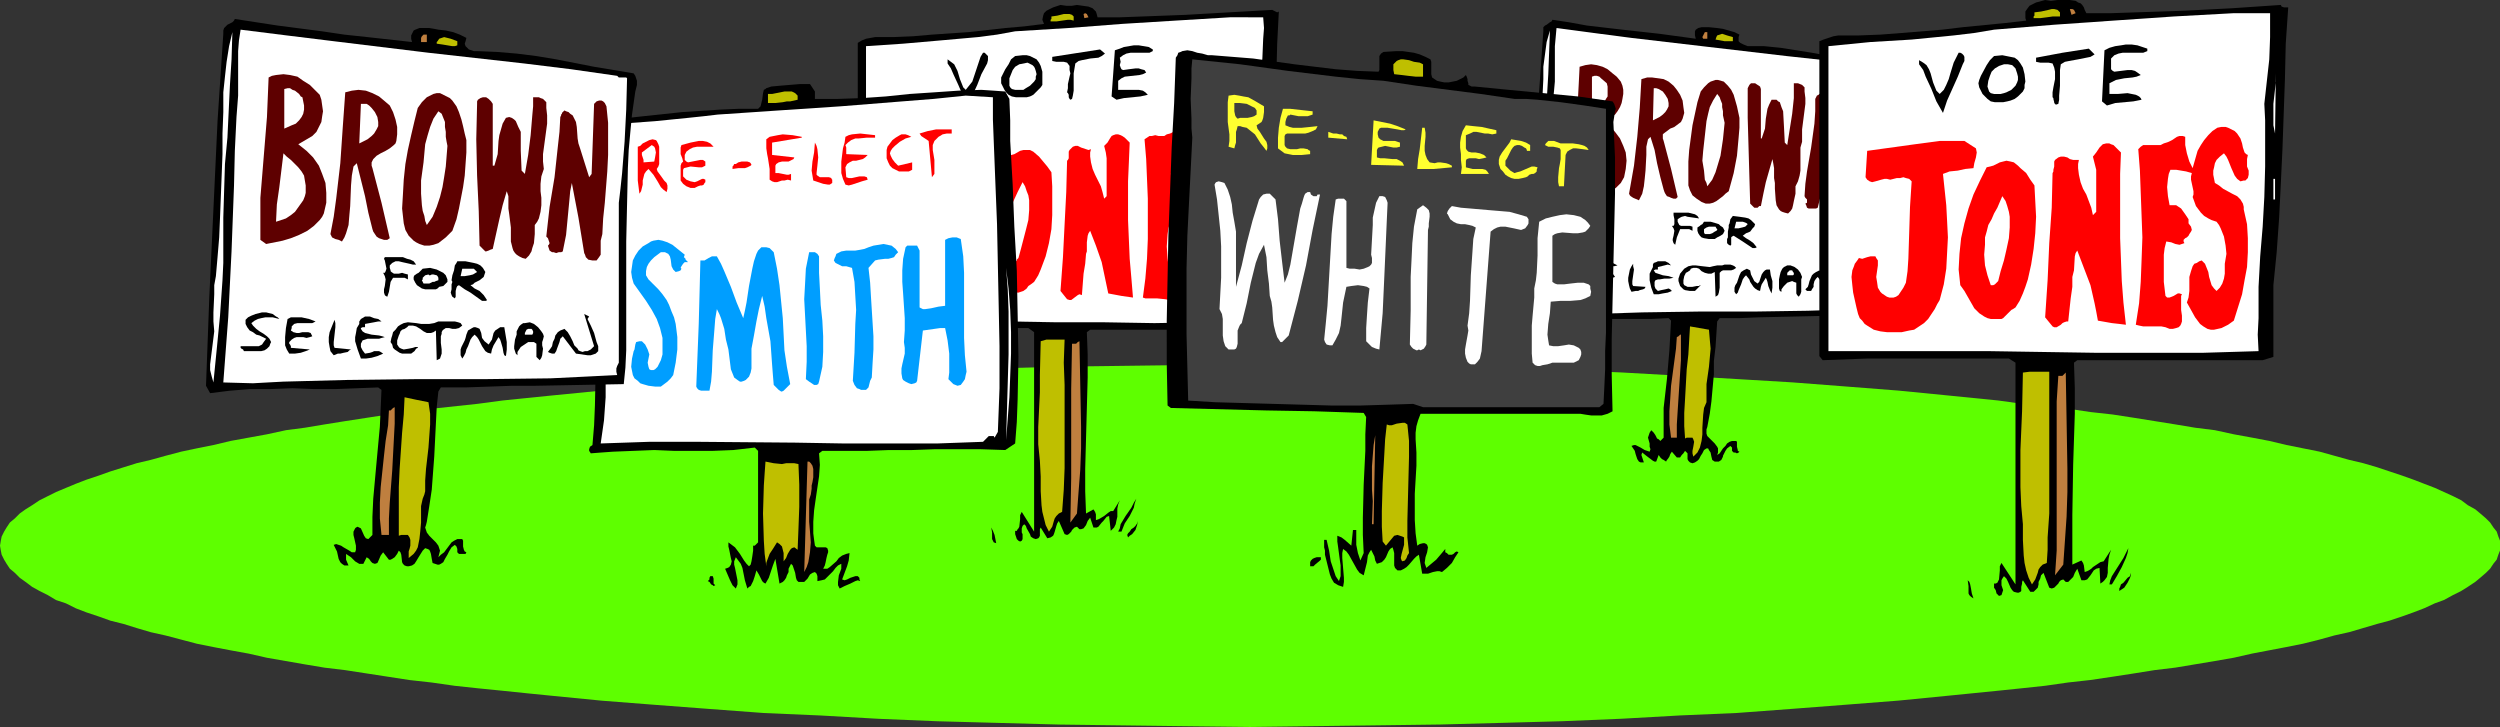
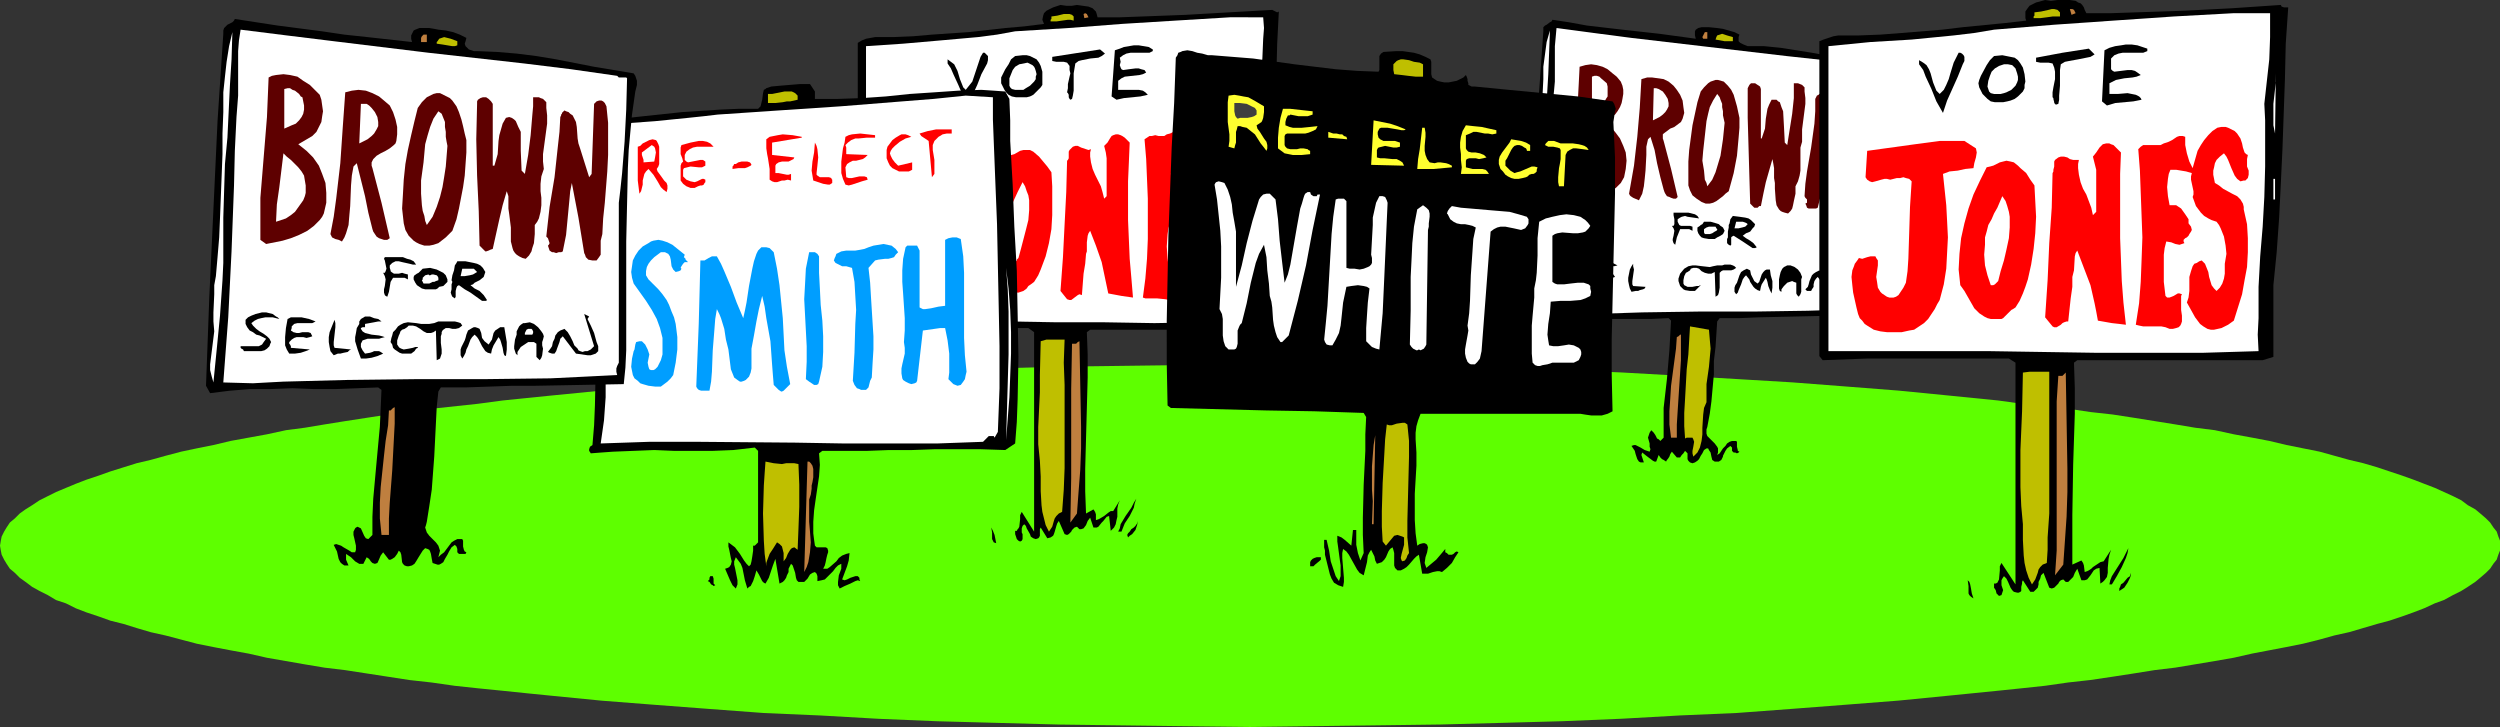
<svg xmlns="http://www.w3.org/2000/svg" xmlns:ns1="http://sodipodi.sourceforge.net/DTD/sodipodi-0.dtd" xmlns:ns2="http://www.inkscape.org/namespaces/inkscape" version="1.0" width="129.724mm" height="37.723mm" id="svg144" ns1:docname="Campaign Signs.wmf">
  <rect width="100%" height="100%" fill="#333333" stroke="none" />
  <ns1:namedview id="namedview144" pagecolor="#ffffff" bordercolor="#000000" borderopacity="0.25" ns2:showpageshadow="2" ns2:pageopacity="0.0" ns2:pagecheckerboard="0" ns2:deskcolor="#d1d1d1" ns2:document-units="mm" />
  <defs id="defs1">
    <pattern id="WMFhbasepattern" patternUnits="userSpaceOnUse" width="6" height="6" x="0" y="0" />
  </defs>
  <path style="fill:#5eff00;fill-opacity:1;fill-rule:evenodd;stroke:none" d="m 245.147,142.574 12.605,-0.162 12.605,-0.162 12.12,-0.162 12.12,-0.323 11.797,-0.323 11.635,-0.485 11.474,-0.647 11.15,-0.485 10.827,-0.808 10.504,-0.808 10.342,-0.808 9.858,-0.97 4.848,-0.485 4.848,-0.485 4.686,-0.485 4.525,-0.485 4.525,-0.647 4.363,-0.485 4.363,-0.647 4.202,-0.647 4.04,-0.647 4.04,-0.485 3.878,-0.647 3.878,-0.647 3.717,-0.647 3.555,-0.808 3.394,-0.647 3.394,-0.647 3.232,-0.647 3.232,-0.808 2.909,-0.808 2.909,-0.647 2.747,-0.808 2.747,-0.808 2.424,-0.647 2.424,-0.808 2.262,-0.808 2.101,-0.808 2.101,-0.97 1.778,-0.647 1.778,-0.97 1.616,-0.808 1.293,-0.808 1.454,-0.97 0.97,-0.808 1.131,-0.97 0.808,-0.808 0.646,-0.97 0.646,-0.808 0.323,-0.97 0.323,-0.808 v -0.97 -0.97 l -0.323,-0.808 -0.323,-0.97 -0.646,-0.808 -0.646,-0.97 -0.808,-0.808 -1.131,-0.97 -0.97,-0.808 -1.454,-0.808 -1.293,-0.97 -1.616,-0.808 -1.778,-0.808 -1.778,-0.808 -2.101,-0.808 -2.101,-0.808 -2.262,-0.808 -2.424,-0.808 -2.424,-0.808 -2.747,-0.808 -2.747,-0.647 -2.909,-0.808 -2.909,-0.808 -3.232,-0.647 -3.232,-0.647 -3.394,-0.808 -3.394,-0.647 -3.555,-0.647 -3.717,-0.808 -3.878,-0.485 -3.878,-0.647 -4.04,-0.647 -4.04,-0.647 -4.202,-0.647 -4.363,-0.485 -4.363,-0.647 -4.525,-0.485 -4.525,-0.485 -4.686,-0.647 -4.848,-0.485 -4.848,-0.485 -9.858,-0.97 -10.342,-0.808 -10.504,-0.808 -10.827,-0.647 -11.15,-0.647 -11.474,-0.647 -11.635,-0.485 -11.797,-0.323 -12.12,-0.323 -12.12,-0.162 -12.605,-0.162 h -12.605 -12.605 l -12.443,0.162 -12.282,0.162 -11.958,0.323 -11.958,0.323 -11.635,0.485 -11.312,0.647 -11.15,0.647 -10.827,0.647 -10.666,0.808 -10.342,0.808 -9.858,0.97 -4.848,0.485 -4.686,0.485 -4.848,0.647 -4.525,0.485 -4.525,0.485 -4.363,0.647 -4.202,0.485 -4.202,0.647 -4.202,0.647 -4.04,0.647 -3.878,0.647 -3.717,0.485 -3.717,0.808 -3.555,0.647 -3.555,0.647 -3.394,0.808 -3.232,0.647 -3.07,0.647 -3.07,0.808 -2.909,0.808 -2.747,0.647 -2.586,0.808 -2.586,0.808 -2.262,0.808 -2.424,0.808 -2.101,0.808 -1.939,0.808 -1.939,0.808 -1.616,0.808 -1.616,0.808 -1.454,0.97 -1.293,0.808 -1.131,0.808 -0.97,0.97 -0.97,0.808 -0.646,0.97 -0.485,0.808 -0.485,0.97 -0.162,0.808 L 0,107.012 l 0.162,0.97 0.162,0.808 0.485,0.97 0.485,0.808 0.646,0.97 0.97,0.808 0.97,0.97 1.131,0.808 1.293,0.97 1.454,0.808 1.616,0.808 1.616,0.97 1.939,0.647 1.939,0.97 2.101,0.808 2.424,0.808 2.262,0.808 2.586,0.647 2.586,0.808 2.747,0.808 2.909,0.647 3.07,0.808 3.07,0.808 3.232,0.647 3.394,0.647 3.555,0.647 3.555,0.808 3.717,0.647 3.717,0.647 3.878,0.647 4.04,0.485 4.202,0.647 4.202,0.647 4.202,0.647 4.363,0.485 4.525,0.647 4.525,0.485 4.848,0.485 4.686,0.485 4.848,0.485 9.858,0.97 10.342,0.808 10.666,0.808 10.827,0.808 11.15,0.485 11.312,0.647 11.635,0.485 11.958,0.323 11.958,0.323 12.282,0.162 12.443,0.162 z" id="path1" />
  <path style="fill:#000000;fill-opacity:1;fill-rule:evenodd;stroke:none" d="m 332.572,7.597 -0.162,-0.647 V 6.466 6.143 l 0.162,-0.323 0.485,-0.323 0.646,-0.162 h 0.646 0.808 l 1.616,0.162 1.131,0.162 1.131,0.323 1.131,0.323 0.97,0.485 -0.162,0.485 v 0.485 0.323 l 0.323,0.323 0.323,0.162 0.323,0.162 0.808,0.323 h 3.232 l 3.232,0.323 3.07,0.485 3.07,0.485 6.141,1.132 6.141,0.97 0.323,0.323 0.162,0.485 v 0.97 l -0.162,1.132 -0.162,0.97 -0.323,2.748 -0.323,2.748 -0.323,5.819 -0.162,5.819 v 17.296 l -0.162,5.658 -0.323,5.496 h -6.949 l -7.11,0.162 -7.272,0.162 -3.878,0.162 h -3.717 l -0.485,0.647 -0.323,5.011 -0.323,2.748 v 2.586 l -0.485,5.334 -0.323,2.425 -0.485,2.586 -0.162,0.485 v 0.485 0.323 l 0.162,0.485 0.485,0.485 0.485,0.485 0.485,0.485 0.485,0.647 0.162,0.323 v 0.808 l -0.162,0.485 0.485,-0.323 0.646,-0.97 0.485,-0.485 0.323,-0.485 0.485,-0.323 0.485,-0.162 h 0.808 l 0.162,0.162 v 0.323 0.647 l 0.162,0.647 v 0.162 l 0.323,0.162 -0.162,0.162 -0.323,0.162 -0.323,-0.162 h -0.323 l -0.323,-0.323 v -0.323 -0.323 l -0.162,-0.162 -0.162,-0.162 -0.646,0.485 -0.323,0.485 -0.323,0.647 -0.162,0.323 v 0.162 l -0.323,0.647 -0.485,0.323 h -0.162 -0.323 -0.323 l -0.485,-0.323 -0.162,-0.647 -0.162,-0.808 -0.323,-0.485 -0.162,-0.323 h -0.323 l -0.485,0.323 -0.323,0.647 -0.323,0.485 -0.323,0.647 -0.323,0.323 -0.485,0.323 -0.485,0.162 -0.485,-0.162 -0.323,-0.323 -0.162,-0.323 V 89.553 88.907 l -0.162,-0.162 -0.323,-0.323 -0.323,0.485 -0.323,0.323 -0.323,0.485 h -0.646 l -0.97,-1.132 -0.323,0.485 -0.162,0.485 -0.323,0.485 -0.162,0.162 -0.162,0.323 -0.485,-0.323 -0.323,-0.162 -0.323,-0.323 -0.323,-0.485 -0.485,1.293 h -0.323 l -0.323,-0.162 -0.646,-0.485 -0.646,-0.485 -0.808,-0.647 -0.162,0.485 0.162,0.485 0.162,0.485 0.162,0.485 h -0.646 l -0.323,-0.162 -0.323,-0.485 -0.162,-0.485 -0.162,-0.485 -0.162,-0.647 -0.323,-0.485 -0.323,-0.485 0.485,-0.162 h 0.323 l 0.97,0.485 0.808,0.485 0.485,0.162 0.485,0.162 0.162,-0.485 -0.162,-0.485 v -0.647 l -0.323,-1.132 0.162,-0.485 0.162,-0.485 0.323,-0.485 0.485,0.485 0.323,0.485 0.323,0.647 0.323,0.162 0.323,0.323 0.646,-0.647 v -2.91 -2.91 l 0.646,-5.658 0.485,-5.658 0.162,-2.91 0.162,-2.91 -0.485,-0.485 -3.394,0.162 h -3.555 -6.787 -3.394 l -3.232,0.162 -3.232,0.162 -3.232,0.323 -0.646,-1.132 0.485,-13.902 0.646,-14.063 0.808,-14.063 0.97,-13.902 V 5.819 5.334 l 0.323,-0.323 0.323,-0.162 0.646,-0.485 0.323,-0.162 0.162,-0.323 3.232,0.485 3.555,0.647 6.949,0.808 7.272,0.808 z" id="path2" />
  <path style="fill:#ffffff;fill-opacity:1;fill-rule:evenodd;stroke:none" d="m 365.054,12.77 0.162,0.323 h 0.162 0.485 0.485 l 0.162,0.162 0.162,0.162 -0.162,4.849 -0.162,5.173 -0.485,5.011 -0.162,2.263 -0.323,2.425 v 25.217 0.162 l -0.162,0.485 -0.162,0.485 v 0.97 l -5.333,0.323 -5.171,0.162 -10.666,0.162 h -10.827 l -10.989,0.162 -5.01,0.162 -5.01,0.162 h -4.848 -4.525 l 0.646,-10.346 0.485,-10.346 0.485,-10.669 0.162,-5.334 0.162,-5.496 0.162,-1.616 0.162,-1.778 V 12.609 9.052 l 0.162,-1.778 0.162,-1.778 7.272,0.97 7.434,0.97 15.19,1.778 15.19,1.778 7.434,0.808 z" id="path3" />
  <path style="fill:#ffffff;fill-opacity:1;fill-rule:evenodd;stroke:none" d="m 302.676,39.927 v 2.748 l -0.162,2.748 -0.485,5.496 -0.646,5.496 -0.485,5.173 -0.162,-0.97 -0.162,-0.97 v -0.97 -1.132 l 0.323,-1.94 0.323,-2.101 -0.162,-1.455 -0.162,-1.616 0.162,-2.91 0.323,-2.91 0.162,-2.91 0.323,-3.071 0.162,-3.233 0.162,-6.628 0.162,-6.789 0.162,-3.233 0.162,-3.233 v -2.425 l 0.323,-2.425 0.323,-2.425 0.646,-2.263 -0.162,4.365 -0.162,4.203 -0.485,8.244 -0.323,4.041 -0.162,4.203 -0.162,4.365 z" id="path4" />
  <path style="fill:#bf7f3f;fill-opacity:1;fill-rule:evenodd;stroke:none" d="m 334.835,7.597 h -0.808 l -0.162,-0.323 0.162,-0.323 0.162,-0.323 0.162,-0.323 h 0.485 z" id="path5" />
  <path style="fill:#bfbf00;fill-opacity:1;fill-rule:evenodd;stroke:none" d="m 339.844,7.274 v 0.808 h -0.808 -0.808 l -1.778,-0.323 0.162,-0.485 0.162,-0.323 0.485,-0.162 0.485,-0.162 0.97,0.323 z" id="path6" />
  <path style="fill:#5e0000;fill-opacity:1;fill-rule:evenodd;stroke:none" d="m 317.867,16.003 0.323,0.808 0.162,0.808 v 0.808 l -0.162,0.97 -0.162,0.808 -0.323,0.808 -0.485,0.808 -0.485,0.647 -2.262,1.293 1.293,0.97 0.97,1.132 0.97,1.293 0.646,1.455 0.485,1.293 0.162,1.616 -0.162,1.616 -0.323,1.616 -0.646,1.132 -0.97,0.97 -1.131,0.647 -1.131,0.647 -1.293,0.485 -1.454,0.323 -2.586,0.647 -0.808,-0.647 -0.162,-3.395 0.162,-3.233 0.97,-12.932 0.162,-3.071 0.162,-3.233 1.131,-0.323 1.131,-0.162 1.131,0.162 1.131,0.323 0.97,0.485 0.97,0.808 0.808,0.647 z" id="path7" />
  <path style="fill:#ffffff;fill-opacity:1;fill-rule:evenodd;stroke:none" d="m 315.12,16.327 0.162,0.647 v 0.647 0.647 0.647 l -0.323,0.485 -0.323,0.647 -0.485,0.323 -0.646,0.485 -1.293,0.485 V 15.033 l 0.485,-0.162 h 0.485 l 0.485,0.162 0.323,0.323 z" id="path8" />
  <path style="fill:#5e0000;fill-opacity:1;fill-rule:evenodd;stroke:none" d="m 329.502,18.59 0.485,1.132 0.162,1.293 0.162,1.132 -0.323,1.132 -0.162,0.323 -0.162,0.323 -0.646,0.485 -0.646,0.485 -0.808,0.323 -0.646,0.485 -0.646,0.485 -0.162,0.162 v 0.323 0.485 l 0.162,0.485 1.454,5.496 1.293,5.496 -0.323,0.323 h -0.485 l -0.485,-0.162 -0.323,-0.162 -0.485,-0.162 -0.323,-0.485 -0.162,-0.323 -0.162,-0.485 -0.646,-2.425 -0.646,-2.748 -0.485,-2.586 -0.808,-2.586 -0.485,0.485 -0.323,1.455 v 1.616 l -0.162,3.071 -0.162,1.616 -0.162,1.455 -0.323,1.455 -0.646,1.293 -1.131,-0.485 -0.485,-0.323 -0.162,-0.162 -0.162,-0.323 0.485,-2.748 0.485,-2.748 0.646,-5.658 0.485,-5.658 0.323,-5.658 1.131,-0.323 h 0.97 l 1.131,0.162 1.131,0.162 0.97,0.485 0.97,0.808 0.646,0.808 z" id="path9" />
  <path style="fill:#5e0000;fill-opacity:1;fill-rule:evenodd;stroke:none" d="m 341.137,23.116 v 1.94 l -0.162,1.94 -0.323,3.556 -0.646,3.395 -0.97,3.556 -0.646,0.485 -0.485,0.485 -1.293,0.97 -0.646,0.323 -0.646,0.162 h -0.808 l -0.808,-0.323 -0.97,-0.647 -0.808,-0.647 -0.485,-0.97 -0.323,-0.97 v -2.263 -2.425 l 0.162,-2.263 0.323,-2.425 0.323,-2.425 0.485,-2.263 0.485,-2.263 0.646,-2.101 0.646,-0.808 0.808,-0.808 0.485,-0.323 0.485,-0.162 0.485,-0.162 h 0.485 l 1.131,0.323 0.808,0.808 0.646,0.808 0.485,0.97 0.323,1.132 0.323,1.132 z" id="path10" />
  <path style="fill:#5e0000;fill-opacity:1;fill-rule:evenodd;stroke:none" d="m 345.339,17.943 v 9.214 h 0.162 l 0.323,-0.97 0.323,-0.97 0.162,-1.94 0.323,-1.94 0.323,-0.808 0.485,-0.97 h 0.485 0.485 l 0.323,0.323 0.323,0.162 0.323,0.97 0.323,0.808 0.162,2.91 0.162,3.233 0.485,0.485 0.485,-3.071 0.485,-3.071 0.323,-3.071 V 17.781 16.327 h 0.808 l 0.808,0.323 0.162,0.162 0.323,0.323 v 0.323 0.485 l 0.162,1.293 v 1.132 l -0.646,5.011 v 1.132 1.293 l -0.323,1.132 v 1.132 3.395 l -0.162,0.97 -0.323,1.132 -0.485,0.97 v 1.455 l -0.323,1.455 -0.162,0.808 -0.162,0.647 -0.323,0.485 -0.485,0.485 -0.646,-0.162 -0.485,-0.162 -0.323,-0.162 -0.323,-0.323 -0.485,-0.808 -0.162,-0.97 -0.162,-2.263 v -1.132 l -0.162,-0.97 v -1.94 l -0.162,-0.97 -0.162,-0.808 -0.646,2.263 -0.646,2.263 -0.485,2.263 -0.485,2.425 h -0.323 l -0.323,0.323 h -0.485 -0.162 l -0.162,-0.162 -0.646,-0.647 -0.162,-5.496 -0.162,-5.658 -0.162,-5.658 v -5.819 l 0.323,-0.647 0.323,-0.323 h 0.323 0.485 l 0.485,0.323 0.485,0.323 0.162,0.485 z" id="path11" />
  <path style="fill:#5e0000;fill-opacity:1;fill-rule:evenodd;stroke:none" d="m 363.438,17.781 0.162,2.586 0.162,2.586 v 2.586 l -0.162,2.425 -0.485,5.173 -0.323,4.849 -0.162,0.485 -0.162,0.647 0.162,1.132 -0.162,0.97 -0.323,0.485 -0.323,0.485 h -0.646 l -0.646,-0.162 -0.323,-0.323 -0.323,-0.647 -0.97,-5.658 -0.97,-5.496 -0.323,1.293 -0.162,1.455 -0.162,2.748 -0.162,2.748 -0.323,1.293 -0.323,1.293 -0.323,0.162 h -0.323 -0.808 -0.323 l -0.323,-0.162 -0.162,-0.485 -0.162,-0.323 0.323,-0.162 v -0.323 -0.323 l -0.323,-0.323 -0.162,-0.323 0.162,-2.425 0.323,-2.425 0.808,-4.688 0.646,-4.688 0.162,-2.425 v -2.425 l 0.162,-0.323 0.162,-0.323 0.323,-0.162 0.162,-0.162 h 0.162 l 0.485,0.162 0.162,0.323 0.485,0.485 0.323,0.808 0.162,0.808 0.323,1.778 0.162,0.808 0.162,0.808 1.454,4.526 0.485,-0.485 0.323,-11.154 0.162,-0.162 0.323,-0.323 h 0.162 0.323 l 0.323,0.162 0.323,0.162 0.162,0.323 z" id="path12" />
  <path style="fill:#ffffff;fill-opacity:1;fill-rule:evenodd;stroke:none" d="m 327.078,19.398 0.162,0.808 v 0.647 l -0.323,0.647 -0.323,0.485 -0.485,0.485 -0.646,0.485 -1.293,0.647 0.162,-6.304 h 0.485 l 0.485,0.162 0.808,0.485 0.485,0.647 z" id="path13" />
  <path style="fill:#ffffff;fill-opacity:1;fill-rule:evenodd;stroke:none" d="m 338.228,24.086 -0.162,1.616 -0.162,1.616 -0.485,3.233 -0.485,1.616 -0.485,1.616 -0.646,1.455 -0.97,1.293 -0.162,-0.647 -0.323,-0.647 -0.162,-1.778 -0.323,-1.94 0.162,-1.94 0.323,-2.91 0.323,-2.91 0.323,-1.455 0.323,-1.293 0.646,-1.293 0.808,-1.293 0.485,0.647 0.162,0.485 0.323,0.808 v 0.647 l 0.162,0.808 v 0.808 z" id="path14" />
  <path style="fill:#ffffff;fill-opacity:1;fill-rule:evenodd;stroke:none" d="m 315.604,30.228 0.162,0.647 -0.162,0.647 -0.162,0.485 -0.162,0.647 -0.646,0.97 -0.646,0.97 -0.808,0.485 -0.646,0.485 -0.808,0.323 -0.808,0.162 0.162,-2.748 0.323,-2.748 0.646,-5.334 1.293,1.132 1.131,0.97 0.485,0.808 0.323,0.647 0.162,0.647 z" id="path15" />
  <path style="fill:#000000;fill-opacity:1;fill-rule:evenodd;stroke:none" d="m 333.219,42.837 -1.131,-0.162 -1.131,-0.162 -0.485,-0.162 -0.646,0.162 -0.323,0.162 -0.485,0.323 v 0.485 l 0.162,0.323 0.162,0.323 0.323,0.162 h 0.323 0.485 0.485 0.485 l 0.485,0.162 v 0.808 l -0.646,-0.323 h -0.646 -1.131 l -0.323,0.808 -0.323,0.808 -0.323,1.455 -0.323,-0.323 -0.162,-0.485 v -0.323 l 0.162,-0.647 0.162,-0.97 -0.162,-0.485 -0.323,-0.485 h 0.323 l 0.162,-0.323 v -0.323 -0.647 l -0.162,-0.808 v -0.485 h 1.454 1.454 l 0.646,0.162 0.646,0.162 0.485,0.323 z" id="path16" />
  <path style="fill:#000000;fill-opacity:1;fill-rule:evenodd;stroke:none" d="m 344.208,43.968 -0.162,0.485 -0.323,0.323 -0.485,0.647 -0.808,0.323 -0.646,0.485 0.646,0.485 0.808,0.485 0.646,0.485 0.646,0.808 -0.323,0.162 h -0.162 -0.323 l -0.97,-0.647 -0.97,-0.647 -1.778,-1.132 -0.323,0.162 -0.162,0.162 v 0.485 0.647 0.323 l -0.162,0.162 -0.323,-0.162 -0.323,-0.323 v -0.485 -0.323 l 0.162,-0.323 v -0.485 -0.323 -0.323 l 0.162,-0.808 v -0.485 l 0.162,-0.323 0.162,-0.808 0.485,-0.647 1.293,0.162 1.131,0.162 0.646,0.162 0.485,0.323 0.323,0.323 z" id="path17" />
  <path style="fill:#000000;fill-opacity:1;fill-rule:evenodd;stroke:none" d="m 338.228,45.262 -0.162,0.323 -0.162,0.323 -0.485,0.323 -0.646,0.323 -0.485,0.323 h -1.131 l -0.97,-0.162 -0.485,-0.162 -0.323,-0.323 -0.323,-0.485 -0.162,-0.485 v -0.323 -0.323 l 0.485,-0.323 0.162,-0.162 0.323,-0.162 0.323,-0.485 h 1.293 l 1.131,0.323 0.485,0.162 0.323,0.323 0.485,0.323 z" id="path18" />
  <path style="fill:#ffffff;fill-opacity:1;fill-rule:evenodd;stroke:none" d="m 342.753,43.968 -0.485,0.485 -0.646,0.162 -0.646,0.162 h -0.808 l 0.323,-1.293 h 1.293 l 0.485,0.162 0.323,0.162 z" id="path19" />
  <path style="fill:#ffffff;fill-opacity:1;fill-rule:evenodd;stroke:none" d="m 336.774,44.938 v 0.162 l -0.162,0.162 -0.323,0.162 -0.485,0.323 -0.485,0.162 h -0.97 l -0.162,-0.323 v -0.162 -0.485 l 0.485,-0.323 0.485,-0.162 h 0.485 0.323 0.485 l 0.162,0.323 z" id="path20" />
  <path style="fill:#000000;fill-opacity:1;fill-rule:evenodd;stroke:none" d="m 311.403,51.566 -0.485,-0.162 -0.485,-0.162 h -1.293 l -1.131,0.323 -0.646,0.323 -0.485,0.323 0.485,0.485 0.485,0.323 0.485,0.485 0.646,0.323 0.485,0.485 0.485,0.323 0.162,0.647 v 0.162 l -0.162,0.323 -0.323,0.485 -0.485,0.323 h -0.485 -0.646 -0.485 -0.646 -1.131 l -0.323,-0.323 -0.162,-0.162 v -0.323 h 2.424 0.485 l 0.485,-0.162 0.323,-0.323 0.323,-0.647 -1.131,-0.485 -0.97,-0.485 -0.485,-0.323 -0.323,-0.485 -0.323,-0.485 v -0.647 l 0.97,-0.647 1.131,-0.485 1.131,-0.162 0.646,0.162 0.485,0.162 0.485,0.323 0.323,0.162 z" id="path21" />
  <path style="fill:#000000;fill-opacity:1;fill-rule:evenodd;stroke:none" d="m 360.368,51.566 0.646,0.97 0.485,1.293 0.485,1.293 v 0.808 0.647 l -0.323,0.485 -0.323,0.162 h -0.485 -0.485 -0.97 l -0.808,-0.162 -2.101,-2.748 -0.323,0.323 -0.323,0.485 -0.162,0.647 v 0.485 l -0.323,0.485 -0.162,0.323 h -0.485 -0.323 l -0.323,-0.323 0.485,-0.485 0.162,-0.485 0.162,-0.647 0.485,-1.132 0.323,-0.323 0.485,-0.323 0.646,-0.323 0.485,0.485 0.323,0.808 0.323,0.647 0.485,0.808 0.323,0.485 0.485,0.323 0.323,0.162 h 0.323 l 0.485,-0.162 0.485,-0.323 0.646,-0.485 -1.616,-5.011 0.808,0.485 z" id="path22" />
  <path style="fill:#000000;fill-opacity:1;fill-rule:evenodd;stroke:none" d="m 317.22,52.051 -0.646,0.162 h -1.778 -0.485 l -0.485,0.162 -0.323,0.323 -0.323,0.647 0.485,0.323 0.485,0.162 0.97,-0.162 0.485,-0.162 h 0.323 l 0.485,0.323 0.323,0.485 -0.485,0.162 h -2.101 -0.485 l -0.323,0.323 -0.323,0.323 v 0.323 l 0.162,0.162 0.162,0.162 -0.162,0.323 3.07,0.162 -0.646,0.485 -0.808,0.162 -0.808,0.162 h -0.97 l -0.323,-0.808 -0.162,-0.647 -0.162,-0.647 v -0.647 l 0.162,-1.293 0.162,-1.455 0.646,-0.323 h 0.485 1.131 l 1.293,0.323 z" id="path23" />
-   <path style="fill:#000000;fill-opacity:1;fill-rule:evenodd;stroke:none" d="m 327.724,52.051 -0.646,-0.162 -0.646,0.162 -0.646,0.162 -0.646,0.162 v 0.485 h -0.485 l -0.323,0.162 0.323,0.485 0.485,0.162 0.97,0.323 1.131,0.162 0.485,0.162 0.485,0.162 -0.808,0.162 h -0.97 l -0.97,0.162 h -0.323 l -0.485,0.162 -0.162,0.323 v 0.162 0.647 l 0.162,0.485 0.485,0.485 0.646,-0.162 0.808,-0.162 0.646,-0.162 0.323,0.162 0.323,0.323 -0.808,0.323 -0.97,0.162 -0.808,0.162 h -0.97 l -0.485,-1.293 -0.323,-1.455 v -0.647 -0.647 l 0.323,-0.647 0.323,-0.647 v -0.323 -0.162 l 0.162,-0.323 0.485,-0.162 0.323,-0.162 h 0.646 0.808 l 0.646,0.323 z" id="path24" />
  <path style="fill:#000000;fill-opacity:1;fill-rule:evenodd;stroke:none" d="m 320.291,51.728 v 0.485 l 0.162,0.647 -0.323,2.263 v 0.647 l 0.162,0.323 2.424,0.162 -0.162,0.323 -0.323,0.162 -0.646,0.162 -0.323,0.162 h -0.485 l -0.808,0.162 -0.323,-0.647 -0.162,-0.647 -0.162,-0.808 v -0.647 l 0.323,-1.616 0.323,-0.647 z" id="path25" />
  <path style="fill:#000000;fill-opacity:1;fill-rule:evenodd;stroke:none" d="m 340.491,52.536 -0.485,0.323 -0.485,0.162 h -0.485 -0.646 -0.485 l -0.323,0.162 -0.323,0.323 v 0.323 0.485 1.616 0.485 l -0.162,0.97 -0.162,0.485 -0.485,0.323 -0.162,-4.849 -0.323,0.162 -0.323,0.162 h -0.646 l -0.646,-0.162 -0.646,-0.323 -0.485,-0.485 -0.485,-0.162 h -0.646 l -0.485,0.162 -0.162,0.323 -0.485,0.323 -0.323,0.162 -0.323,0.647 -0.162,0.808 v 0.647 l 0.162,0.323 0.323,0.162 0.323,0.162 h 0.97 l 0.808,-0.162 h 0.485 l 0.162,-0.162 0.162,0.162 h -0.162 l -0.162,0.162 -0.323,0.323 -0.485,0.485 h -0.97 l -0.97,-0.162 -0.323,-0.162 -0.323,-0.323 -0.323,-0.323 -0.162,-0.485 -0.162,-0.485 V 54.637 l 0.162,-0.485 0.162,-0.485 0.808,-0.97 0.808,-0.485 0.808,-0.162 h 0.646 l 1.293,0.162 1.454,0.162 0.646,-0.162 0.808,-0.162 h 0.97 l 0.485,-0.162 h 1.131 l 0.485,0.162 0.323,0.162 z" id="path26" />
  <path style="fill:#000000;fill-opacity:1;fill-rule:evenodd;stroke:none" d="m 353.419,54.314 -0.162,0.485 v 0.485 0.97 0.97 l -0.162,0.485 -0.323,0.485 -0.323,-0.323 -0.162,-0.323 v -0.647 -0.323 -1.132 l -0.485,-0.162 -0.323,-0.162 -0.97,0.323 -0.646,0.647 -0.485,0.647 v 0.485 l -0.323,-0.162 -0.162,-0.485 v -0.808 -0.97 l 0.162,-0.808 0.162,-0.647 0.162,-0.323 0.162,-0.323 0.323,-0.323 0.646,-0.323 h 0.646 l 0.808,0.323 0.646,0.485 0.485,0.647 z" id="path27" />
  <path style="fill:#000000;fill-opacity:1;fill-rule:evenodd;stroke:none" d="m 344.692,55.607 0.323,-0.323 0.162,-0.485 0.323,-0.97 0.323,-0.485 0.323,-0.323 0.323,-0.162 h 0.646 l 0.162,1.132 0.323,1.132 v 1.293 l -0.162,1.132 -0.162,-0.323 -0.162,-0.323 -0.323,-0.808 -0.162,-0.808 -0.162,-0.485 -0.162,-0.323 -0.808,1.293 -0.162,0.485 -0.162,0.808 -0.485,-0.162 -0.485,-0.323 -0.323,-0.323 -0.323,-0.485 -0.323,-0.485 -0.162,-0.485 -0.646,-0.808 -0.323,0.323 -0.323,0.485 -0.323,0.97 -0.485,1.132 -0.162,0.485 -0.323,0.323 -0.323,-0.485 v -0.323 -0.485 l 0.162,-0.485 0.323,-0.485 0.162,-0.485 0.323,-0.97 0.323,-0.647 0.485,-0.323 0.323,-0.162 0.323,-0.162 0.323,0.162 0.323,0.162 0.162,0.808 0.323,0.647 0.323,0.647 z" id="path28" />
-   <path style="fill:#ffffff;fill-opacity:1;fill-rule:evenodd;stroke:none" d="m 351.803,53.506 v 0.323 l -0.162,0.162 h -0.323 -0.162 -0.646 v -0.323 -0.162 l 0.485,-0.485 h 0.162 0.323 l 0.162,0.323 z" id="path29" />
  <path style="fill:#bfbf00;fill-opacity:1;fill-rule:evenodd;stroke:none" d="m 335.158,64.66 0.162,1.94 0.162,1.778 -0.323,3.556 -0.485,3.395 v 1.778 1.778 l -0.485,1.132 -0.162,1.293 -0.162,2.586 v 1.293 l -0.162,1.293 -0.323,1.293 -0.485,0.97 -0.808,0.808 -0.162,-0.647 v -0.485 l 0.162,-0.808 0.162,-0.97 -0.162,-0.485 -0.162,-0.323 h -1.131 l -0.323,0.162 -0.162,-2.425 v -2.586 l 0.162,-2.748 0.162,-2.91 0.162,-2.91 0.323,-2.91 0.162,-2.748 0.162,-2.748 z" id="path30" />
  <path style="fill:#bf7f3f;fill-opacity:1;fill-rule:evenodd;stroke:none" d="m 329.664,65.629 v 5.011 l -0.323,5.011 -0.323,5.011 -0.162,2.586 v 2.586 h -1.131 l -0.323,-2.586 V 80.663 l 0.162,-2.425 0.162,-2.586 0.646,-4.849 0.323,-2.425 0.162,-2.263 0.323,-0.162 0.162,-0.162 0.162,-0.162 z" id="path31" />
  <path style="fill:#000000;fill-opacity:1;fill-rule:evenodd;stroke:none" d="m 215.251,3.395 h 4.363 l 4.363,-0.162 8.565,-0.323 8.403,-0.485 8.565,-0.485 0.323,0.162 0.323,0.162 0.323,0.162 0.323,-0.162 -0.323,6.304 -0.162,6.304 -0.485,12.447 -0.162,6.143 -0.323,6.143 -0.485,5.819 -0.485,5.981 v 12.609 l -1.939,0.647 h -32.643 l -0.646,0.485 0.162,4.365 v 4.526 l -0.485,17.943 v 4.365 l 0.162,4.365 1.454,-0.808 0.323,0.485 0.162,0.485 v 1.132 l 0.485,-0.162 0.323,-0.162 0.808,-0.485 0.808,-0.647 0.485,-0.323 h 0.485 l 1.293,-2.101 -0.323,0.808 -0.162,0.808 v 1.616 l -0.162,0.647 -0.162,0.808 -0.323,0.647 -0.323,0.323 -0.323,0.323 -0.323,-2.91 -0.485,0.162 -0.646,0.808 -0.323,0.323 -0.646,0.808 -0.323,0.162 h -0.646 l -0.646,-1.94 -0.485,0.647 -0.323,0.808 -0.485,0.647 -0.485,0.162 h -0.323 l -0.485,-0.485 -0.485,0.162 -0.162,0.162 -0.323,0.323 -0.162,0.323 -0.485,0.485 -0.323,0.162 -0.485,-0.162 -1.131,-2.586 -0.323,0.485 -0.162,0.485 -0.323,1.132 -0.162,0.485 -0.162,0.323 -0.485,0.323 -0.646,0.162 -1.293,-2.101 -0.162,0.323 v 0.162 1.132 l -0.162,0.323 -0.162,0.162 -0.485,0.162 -0.485,-0.162 -0.485,-0.323 -0.162,-0.485 -0.646,-1.132 -0.162,-0.485 -0.323,-0.323 -0.323,0.323 -0.162,0.485 v 0.323 0.485 l 0.162,0.323 v 0.485 0.485 l -0.162,0.323 -0.323,0.162 -0.323,-0.162 -0.323,-0.323 -0.162,-0.485 -0.162,-0.485 v -0.647 h 0.162 0.162 l 0.162,-0.323 0.162,-0.162 0.162,-0.323 0.162,-1.455 v -0.808 l 0.323,-0.647 2.424,3.88 V 65.144 l -1.131,-0.808 h -4.04 -12.443 -8.403 l -4.202,0.162 -3.717,0.162 -0.646,-0.808 V 8.406 l 0.808,-0.485 0.808,-0.323 1.778,-0.323 h 1.778 1.778 l 3.878,-0.162 3.717,-0.323 7.11,-0.485 7.272,-0.808 3.717,-0.323 3.878,-0.485 -0.323,-0.808 0.162,-0.808 0.162,-0.485 0.485,-0.485 0.646,-0.323 0.646,-0.323 1.454,-0.485 1.131,0.162 h 1.131 l 0.97,-0.162 1.131,0.162 1.131,0.162 0.808,0.323 0.323,0.323 0.323,0.323 0.162,0.485 z" id="path32" />
  <path style="fill:#bfbf00;fill-opacity:1;fill-rule:evenodd;stroke:none" d="m 210.565,3.233 v 0.808 l -0.646,-0.162 h -0.485 l -1.131,0.162 -1.131,0.162 h -0.485 -0.646 V 3.88 l 0.162,-0.162 V 3.556 3.233 l 1.131,-0.162 1.293,-0.323 h 0.485 0.646 l 0.485,0.162 z" id="path33" />
  <path style="fill:#bf7f3f;fill-opacity:1;fill-rule:evenodd;stroke:none" d="m 213.473,3.395 -0.808,0.162 -0.162,-0.808 0.323,-0.162 0.323,0.162 0.162,0.323 z" id="path34" />
  <path style="fill:#ffffff;fill-opacity:1;fill-rule:evenodd;stroke:none" d="m 247.733,3.395 0.162,2.101 -0.162,2.101 -0.162,3.88 -0.485,4.041 -0.323,3.88 0.162,2.91 v 2.748 5.496 l -0.162,5.173 -0.646,10.507 -0.323,5.334 -0.162,5.658 v 2.748 l 0.162,2.91 -9.858,0.323 -9.534,0.162 -9.696,-0.162 h -9.373 L 188.587,62.881 h -9.373 -9.373 V 9.052 l 7.272,-0.485 7.434,-0.647 7.272,-0.647 3.717,-0.485 3.555,-0.647 10.504,-0.647 10.504,-0.808 10.504,-0.647 10.666,-0.647 z" id="path35" />
  <path style="fill:#000000;fill-opacity:1;fill-rule:evenodd;stroke:none" d="m 226.078,10.022 -0.646,0.323 h -0.97 -0.97 -1.778 l -0.808,0.162 -0.646,0.323 -0.646,0.485 0.162,0.808 -0.162,0.647 0.162,0.485 0.162,0.323 0.323,0.162 1.131,-0.162 1.293,-0.162 h 0.646 l 0.485,0.162 0.646,0.162 0.323,0.485 -0.646,0.323 -0.646,0.162 -1.454,0.162 -1.454,0.162 -0.646,0.323 -0.646,0.485 v 1.778 h 0.808 0.646 1.778 0.808 l 0.808,0.162 0.485,0.323 0.485,0.485 -1.454,0.323 -3.232,0.323 -1.454,0.323 -0.97,-0.647 0.646,-9.052 0.97,-0.323 0.808,-0.323 0.97,-0.162 0.97,-0.162 h 0.97 l 0.97,0.162 0.97,0.162 0.808,0.485 z" id="path36" />
  <path style="fill:#000000;fill-opacity:1;fill-rule:evenodd;stroke:none" d="m 216.705,10.507 -0.646,0.485 -0.646,0.323 -1.616,0.162 -1.616,0.323 -0.646,0.162 -0.646,0.485 -0.323,1.94 v 3.395 l -0.162,0.97 -0.162,0.647 -0.323,0.162 -0.162,-0.162 -0.162,-0.323 v -0.485 l -0.162,-0.323 -0.162,-0.162 0.162,-0.808 v -0.808 l 0.323,-1.455 0.162,-0.647 -0.162,-0.647 v -0.808 l -0.485,-0.647 -0.646,-0.162 h -0.808 -0.646 l -0.808,-0.162 v -0.162 -0.647 l 9.373,-1.455 z" id="path37" />
  <path style="fill:#000000;fill-opacity:1;fill-rule:evenodd;stroke:none" d="m 193.597,12.447 -1.131,2.101 -0.808,2.101 -0.97,2.101 -0.646,2.263 -0.646,-0.97 -0.485,-1.132 -0.97,-2.263 -0.97,-2.101 -0.485,-1.132 -0.646,-0.97 v -0.808 l 0.646,0.485 0.646,0.485 0.323,0.647 0.323,0.647 0.485,1.616 0.323,0.808 0.323,0.808 0.485,0.485 0.646,-0.808 0.646,-0.808 0.323,-0.97 0.323,-0.97 0.646,-1.94 0.323,-0.97 0.485,-0.808 h 0.323 l 0.485,0.485 0.162,0.162 v 0.808 z" id="path38" />
  <path style="fill:#000000;fill-opacity:1;fill-rule:evenodd;stroke:none" d="m 204.101,12.932 0.323,1.132 v 1.293 0.647 0.647 l -0.323,0.485 -0.485,0.485 -0.485,0.485 -0.485,0.485 -0.646,0.323 -0.646,0.162 h -0.808 -0.646 -0.646 l -0.808,-0.162 -0.646,-0.323 -0.485,-0.485 -0.323,-0.485 -0.323,-0.647 -0.323,-0.647 v -0.485 -0.647 l 0.323,-0.647 0.485,-0.97 0.646,-0.97 0.485,-0.97 0.808,-0.647 1.454,-0.162 h 0.808 l 0.646,0.162 0.646,0.323 0.646,0.323 0.485,0.647 z" id="path39" />
  <path style="fill:#ffffff;fill-opacity:1;fill-rule:evenodd;stroke:none" d="m 203.131,13.902 0.162,0.647 -0.162,0.485 v 0.485 l -0.323,0.485 -0.808,0.808 -0.808,0.485 -0.485,0.323 h -0.485 -1.131 l -0.646,-0.162 -0.323,-0.323 -0.162,-0.323 v -0.485 -0.97 l 0.323,-0.808 0.323,-0.808 0.485,-0.647 0.808,-0.485 0.808,-0.162 0.808,-0.162 0.646,0.323 0.323,0.162 0.323,0.323 0.162,0.323 z" id="path40" />
  <path style="fill:#ffffff;fill-opacity:1;fill-rule:evenodd;stroke:none" d="m 248.541,24.571 -0.162,-1.455 V 21.823 19.236 l 0.162,-1.132 0.162,-1.455 0.162,-1.293 v -1.455 z" id="path41" />
  <path style="fill:#ff0000;fill-opacity:1;fill-rule:evenodd;stroke:none" d="m 242.561,25.541 0.323,0.808 v 0.323 l 0.162,0.485 0.162,0.808 0.323,0.162 0.323,0.323 -0.162,0.647 -0.162,0.647 0.162,0.647 0.162,0.808 0.162,0.647 -0.162,0.647 -0.162,0.162 -0.323,0.162 -0.323,0.162 -0.485,0.162 -0.485,-0.485 -0.485,-0.647 -0.646,-1.293 -0.646,-1.455 -0.323,-0.647 -0.485,-0.485 -0.646,0.485 -0.485,0.485 -0.323,0.808 -0.323,0.647 v 0.647 0.647 l 0.323,1.455 0.646,0.485 0.808,0.485 0.808,0.485 0.808,0.485 0.808,0.485 0.646,0.485 0.323,0.808 0.323,0.97 0.485,2.586 0.162,2.586 v 2.425 l -0.162,2.586 -0.485,2.425 -0.485,2.425 -0.646,2.263 -0.808,2.263 -0.97,0.808 -1.131,0.485 -1.293,0.323 h -0.646 l -0.485,-0.162 -0.808,-0.323 -0.485,-0.485 -0.97,-1.132 -0.646,-1.293 -0.646,-1.293 0.162,-0.97 0.162,-1.293 v -2.263 l 0.162,-1.132 0.485,-0.808 0.323,-0.323 0.323,-0.323 0.323,-0.162 0.646,-0.162 0.485,0.647 0.323,0.647 0.323,1.455 0.485,1.455 0.323,0.647 0.485,0.485 0.646,-0.647 0.485,-0.647 0.162,-0.808 0.323,-0.97 v -0.808 -0.97 l 0.162,-1.778 v -1.455 l -0.323,-1.455 -0.646,-1.455 -0.323,-0.647 -0.485,-0.647 -0.808,-0.162 -0.646,-0.323 -0.646,-0.485 -0.485,-0.485 -0.485,-0.647 -0.485,-0.647 -0.485,-1.455 v -0.647 -0.485 l -0.162,-0.97 -0.162,-1.132 v -0.485 -0.647 l -0.97,-0.162 -0.808,-0.162 -0.97,-0.162 h -0.97 l -0.162,0.808 -0.162,0.808 -0.162,1.455 0.162,1.616 0.162,1.455 h 0.646 l 0.485,0.162 0.646,0.162 0.323,0.485 0.646,0.808 0.323,0.485 0.323,0.485 v 0.323 0.323 l 0.323,0.647 0.162,0.647 v 0.323 l -0.323,0.323 v 0.162 l -0.323,0.323 -0.323,0.162 -0.323,0.323 -0.162,0.323 0.162,0.323 -0.323,0.162 h -0.485 l -0.646,-0.162 h -0.485 l -0.323,-0.162 -0.808,-0.162 -0.323,1.132 -0.162,1.132 -0.162,2.425 0.162,2.425 0.323,2.425 0.323,0.323 h 0.323 l 0.646,-0.323 0.808,-0.323 0.485,-0.162 0.323,0.323 -0.162,0.323 v 0.323 l -0.162,0.97 0.162,1.132 0.162,0.97 v 0.97 l -0.162,0.485 -0.162,0.323 -0.323,0.323 -0.485,0.162 h -0.485 -0.646 l -0.646,-0.162 -0.808,-0.162 -1.616,-0.162 h -1.454 -0.808 l -0.485,-0.162 0.485,-3.718 0.323,-3.88 0.162,-3.88 v -3.88 -4.041 l -0.323,-7.759 -0.323,-3.88 0.485,-0.323 0.485,-0.323 h 0.485 l 0.646,-0.162 0.646,0.162 h 1.131 l 0.485,-0.323 0.646,-0.162 0.97,-0.485 0.485,-0.323 0.808,-0.323 h 0.485 0.485 v 0.808 0.808 l 0.323,1.455 0.485,1.293 0.646,1.293 0.485,-2.101 0.323,-0.97 0.485,-0.97 0.646,-0.97 0.646,-0.808 0.808,-0.808 0.97,-0.485 0.646,-0.162 h 0.646 l 0.646,0.162 0.485,0.323 0.485,0.162 0.485,0.485 z" id="path42" />
  <path style="fill:#ff0000;fill-opacity:1;fill-rule:evenodd;stroke:none" d="m 195.859,27.157 v 0.808 0.97 l -0.323,0.808 -0.162,0.97 -2.747,0.485 -1.293,0.162 -1.293,0.485 0.485,5.334 0.162,2.91 0.162,2.748 -0.162,2.748 -0.162,2.91 -0.485,2.748 -0.646,2.748 -0.323,0.808 -0.646,0.808 -0.485,0.97 -0.646,0.808 -0.646,0.647 -0.808,0.647 -0.808,0.485 -0.97,0.323 -2.586,0.162 h -1.293 l -1.293,-0.162 -1.131,-0.323 -1.131,-0.647 -0.808,-0.808 -0.485,-0.647 -0.323,-0.485 -0.323,-1.293 -0.646,-2.586 -0.162,-1.455 v -1.293 l 0.162,-1.293 0.485,-1.132 0.323,-0.485 0.323,-0.485 h 0.485 0.485 l 0.97,-0.323 h 0.485 0.485 l 0.323,0.323 0.162,0.485 -0.162,0.808 v 0.97 l -0.162,0.97 0.162,0.97 0.162,0.97 0.323,0.808 0.323,0.323 0.485,0.323 0.323,0.162 0.646,0.162 h 0.485 l 0.485,-0.162 0.485,-0.323 0.323,-0.323 0.485,-0.97 0.485,-0.808 0.323,-2.101 0.162,-2.101 0.162,-4.526 0.162,-4.688 0.323,-4.365 -0.485,-0.485 -0.485,-0.323 h -0.646 l -0.485,0.162 h -0.646 l -0.646,0.162 h -0.485 l -0.485,-0.162 -0.485,0.162 h -0.485 l -1.131,0.323 -0.485,0.162 -0.485,-0.162 -0.485,-0.162 -0.323,-0.485 0.485,-4.688 4.04,-0.485 4.202,-0.808 4.363,-0.485 h 2.262 2.101 z" id="path43" />
  <path style="fill:#ff0000;fill-opacity:1;fill-rule:evenodd;stroke:none" d="m 221.553,27.965 -0.162,3.88 -0.162,3.718 v 7.597 l 0.323,7.597 0.323,3.718 0.323,3.88 -1.131,-0.162 -1.131,-0.162 -2.586,-0.485 -0.646,-3.071 -0.646,-3.071 -1.131,-3.233 -1.131,-2.91 -0.323,0.485 -0.162,0.485 -0.162,1.293 v 1.132 0.647 l -0.162,0.485 -0.162,1.94 -0.323,1.94 -0.162,2.101 -0.162,2.101 -0.485,-0.162 -0.323,0.162 -0.646,0.485 -0.646,0.485 h -0.323 l -0.485,-0.162 -1.293,-1.616 0.485,-6.628 0.323,-6.466 0.323,-6.304 0.162,-6.143 0.162,-0.162 0.162,-0.323 v -0.647 -0.647 l 0.162,-0.323 0.162,-0.162 0.485,-0.485 0.485,-0.162 h 0.485 l 0.646,0.323 0.485,0.162 0.485,0.162 0.485,0.162 0.485,-0.162 -0.162,0.647 v 0.808 l 0.162,1.132 0.323,1.293 0.485,1.132 1.131,2.263 0.323,1.132 0.323,1.293 0.485,-0.485 v -2.425 -1.293 -1.293 -2.425 l -0.162,-1.132 -0.323,-1.293 0.646,-0.647 0.485,-0.808 0.323,-0.485 0.323,-0.162 0.485,-0.162 h 0.485 l 0.485,0.162 0.323,0.162 0.485,0.323 0.485,0.485 z" id="path44" />
  <path style="fill:#ff0000;fill-opacity:1;fill-rule:evenodd;stroke:none" d="m 206.201,33.785 0.162,2.748 v 2.748 2.91 l -0.162,2.748 -0.485,2.748 -0.646,2.586 -0.97,2.586 -0.485,1.132 -0.808,1.293 -0.646,0.485 -0.485,0.323 -0.323,0.485 -0.646,0.485 -0.485,0.162 -0.485,0.162 h -0.646 l -0.646,-0.162 h -0.646 l -0.485,-0.323 -0.97,-0.647 -0.808,-0.808 -1.131,-2.101 -0.646,-0.97 -0.646,-0.97 -0.323,-2.748 0.162,-2.748 0.323,-2.748 0.485,-2.748 0.808,-2.425 0.97,-2.586 0.97,-2.425 1.293,-2.425 1.131,-0.323 1.131,-0.647 0.646,-0.162 h 0.646 0.646 l 0.646,0.323 1.131,0.97 0.808,0.97 0.808,0.97 z" id="path45" />
  <path style="fill:#ffffff;fill-opacity:1;fill-rule:evenodd;stroke:none" d="m 248.379,32.491 h 0.162 v 3.718 h -0.162 z" id="path46" />
  <path style="fill:#ffffff;fill-opacity:1;fill-rule:evenodd;stroke:none" d="m 199.737,50.596 -0.323,0.323 v 0.162 l -0.162,0.162 -0.323,0.162 h -0.323 -0.162 l -0.646,-1.778 -0.323,-1.778 -0.162,-1.94 v -1.778 l 0.162,-1.132 0.162,-1.132 0.485,-1.132 0.485,-0.97 0.97,-2.101 0.97,-1.94 0.485,0.808 0.323,0.97 0.323,0.808 0.162,0.97 v 1.94 l -0.162,1.94 -0.485,1.94 -0.97,3.718 z" id="path47" />
  <path style="fill:#bfbf00;fill-opacity:1;fill-rule:evenodd;stroke:none" d="m 208.787,66.599 -0.162,4.526 0.162,4.365 v 4.203 3.88 4.041 4.203 l -0.162,4.203 -0.323,4.365 -0.646,0.323 -0.485,0.485 -0.323,0.485 -0.162,0.485 -0.323,1.132 -0.323,0.485 -0.323,0.485 -0.646,-1.293 -0.323,-1.293 -0.323,-1.293 -0.162,-1.293 -0.162,-2.748 v -2.91 l -0.162,-3.071 -0.323,-3.233 v -3.395 l 0.162,-3.395 0.162,-3.395 v -3.395 l 0.162,-6.628 1.131,-0.323 h 1.293 z" id="path48" />
  <path style="fill:#bf7f3f;fill-opacity:1;fill-rule:evenodd;stroke:none" d="m 211.211,100.707 -1.293,1.778 0.162,-8.729 V 76.298 l 0.162,-8.891 h 0.485 0.323 l 0.323,-0.323 0.323,-0.162 0.162,8.406 0.162,8.406 v 4.203 l -0.162,4.203 -0.323,4.203 z" id="path49" />
  <path style="fill:#000000;fill-opacity:1;fill-rule:evenodd;stroke:none" d="m 219.937,104.263 h -0.646 l 0.323,-0.647 0.162,-0.808 0.97,-1.616 1.131,-1.616 0.485,-0.97 0.485,-0.808 -0.323,0.97 -0.162,0.808 -0.808,1.616 -0.97,1.455 z" id="path50" />
  <path style="fill:#000000;fill-opacity:1;fill-rule:evenodd;stroke:none" d="m 221.23,105.395 -0.162,-0.485 0.162,-0.323 0.323,-0.323 0.323,-0.485 0.485,-0.323 0.323,-0.323 0.323,-0.485 0.162,-0.485 -0.162,0.808 -0.323,0.97 -0.646,0.808 -0.485,0.323 z" id="path51" />
  <path style="fill:#000000;fill-opacity:1;fill-rule:evenodd;stroke:none" d="m 195.374,106.527 -0.485,-0.162 -0.162,-0.323 -0.162,-0.323 v -0.323 -0.97 l -0.162,-0.97 0.323,0.647 0.323,0.808 z" id="path52" />
  <path style="fill:#000000;fill-opacity:1;fill-rule:evenodd;stroke:none" d="m 270.356,14.063 0.162,-0.323 V 13.094 12.609 11.962 11.477 10.992 l 0.323,-0.485 0.485,-0.323 2.586,-0.162 h 1.131 l 1.131,0.162 1.131,0.162 1.131,0.323 1.131,0.485 0.97,0.485 0.162,0.485 v 0.485 1.293 0.647 l 0.162,0.647 0.485,0.323 0.485,0.323 0.646,0.162 0.808,0.162 h 0.808 l 0.808,-0.162 0.808,-0.162 0.646,-0.323 0.646,-0.323 0.485,-0.485 0.162,0.323 0.162,0.485 v 0.323 l 0.162,0.485 v 0.323 l 0.323,0.162 0.323,0.162 h 0.646 l 6.626,0.647 6.787,0.647 6.787,0.647 6.787,0.97 0.323,0.485 0.162,0.485 0.162,0.485 -0.162,0.485 -0.323,2.101 0.323,6.951 v 7.113 l -0.323,14.225 -0.323,14.225 v 7.113 l 0.162,7.113 -0.97,0.485 -1.131,0.323 h -0.97 -1.131 l -1.131,-0.162 -0.97,-0.162 h -1.293 -0.97 -29.088 l -0.485,1.293 -0.323,1.132 -0.162,1.293 v 1.293 l 0.162,2.586 v 2.586 l -0.323,5.496 v 2.586 2.586 l 0.162,2.586 0.323,2.425 0.485,-0.323 0.646,-0.162 h 0.323 l 0.323,0.162 0.162,0.162 0.162,0.485 -0.162,0.97 -0.162,0.485 -0.162,0.485 -0.162,1.132 0.162,0.485 0.162,0.485 0.97,-0.808 0.97,-0.808 0.97,-1.132 0.808,-0.97 v 0.323 0.323 l 0.323,0.162 0.323,0.323 h 0.323 0.323 l 0.323,-0.162 0.323,-0.323 0.323,-0.162 0.323,0.162 -0.646,0.97 -0.646,1.132 -0.97,0.97 -0.97,0.808 -0.485,-0.162 h -0.485 l -0.808,0.162 -0.97,0.323 h -0.485 -0.646 l -0.646,-3.718 -0.485,0.323 -0.485,0.485 -0.97,1.132 -0.485,0.485 -0.485,0.323 -0.646,0.323 h -0.646 l -0.485,-0.485 -0.162,-0.485 v -1.132 -1.293 l -0.162,-0.647 -0.162,-0.485 -0.485,0.323 -0.323,0.485 -0.485,1.132 -0.323,0.485 -0.485,0.485 -0.485,0.162 -0.485,0.162 -0.323,-0.647 -0.162,-0.808 -0.323,-0.647 -0.323,-0.647 -0.323,0.485 -0.323,0.647 -0.162,1.293 -0.323,1.293 -0.323,1.293 -0.808,-0.485 -0.485,-0.647 -0.808,-1.455 -0.808,-1.455 -0.485,-0.647 -0.646,-0.485 -0.162,0.808 v 0.97 l 0.162,1.94 0.162,1.94 v 0.808 l -0.162,0.97 -0.485,-0.162 -0.485,-0.162 -0.808,-0.485 -0.485,-0.808 -0.323,-0.808 -0.485,-1.94 -0.485,-1.94 v -0.808 l -0.162,-0.647 v -0.808 -0.647 h 0.485 l 0.485,2.101 0.323,2.101 0.646,1.94 0.323,0.97 0.646,0.97 0.323,-0.97 v -1.132 -0.97 l -0.162,-1.132 -0.323,-2.425 -0.162,-1.132 v -1.132 l 0.808,0.323 0.646,0.485 1.293,1.132 0.323,-3.071 h 0.646 v 1.455 1.455 l 0.323,1.616 0.485,1.455 0.646,-1.455 -0.162,-3.556 v -3.395 l 0.162,-6.466 0.323,-6.628 v -3.233 l 0.162,-3.395 -0.485,-0.808 -9.696,-0.323 -9.373,-0.162 -18.746,-0.485 -0.646,-0.485 -0.162,-8.244 V 62.881 l 0.162,-8.244 0.162,-8.406 0.162,-4.365 0.162,-4.203 0.323,-8.729 0.485,-8.729 0.323,-8.891 0.323,-0.485 0.162,-0.485 0.485,-0.162 0.323,-0.162 0.97,-0.162 0.97,0.162 0.97,0.323 0.97,0.162 1.131,0.323 h 0.808 l 4.04,0.323 4.04,0.323 8.08,1.132 8.08,0.97 4.202,0.323 z" id="path53" />
-   <path style="fill:#3f3f3f;fill-opacity:1;fill-rule:evenodd;stroke:none" d="m 271.326,15.842 6.464,0.97 6.302,0.808 6.302,0.808 6.626,0.97 h 2.262 l 2.262,0.162 4.525,0.485 4.686,0.647 2.101,0.323 2.101,0.323 v 3.233 10.669 7.436 15.195 7.436 l -0.162,3.556 v 3.556 l -0.162,3.556 -0.162,3.233 -0.808,0.647 h -34.582 l -1.939,-0.647 -5.01,0.162 -5.333,0.162 h -5.656 l -5.656,-0.162 -11.474,-0.323 -5.656,-0.162 -5.333,-0.323 -0.323,-12.932 V 52.698 l 0.162,-6.466 0.323,-6.466 0.323,-6.304 0.323,-6.466 -0.162,-1.778 V 23.277 l -0.162,-3.88 0.162,-4.041 v -1.94 l 0.162,-1.778 4.686,0.485 4.686,0.485 9.373,1.293 9.373,1.132 4.686,0.485 z" id="path54" />
  <path style="fill:#bfbf00;fill-opacity:1;fill-rule:evenodd;stroke:none" d="m 279.083,12.609 v 2.425 h -1.454 l -1.454,-0.162 -1.293,-0.162 -1.454,-0.162 -0.162,-0.808 v -0.647 -0.485 l 0.323,-0.323 0.323,-0.323 0.323,-0.162 0.485,-0.162 h 0.485 l 1.131,0.162 0.97,0.323 1.131,0.162 z" id="path55" />
  <path style="fill:#ffff30;fill-opacity:1;fill-rule:evenodd;stroke:none" d="m 247.894,20.853 v 1.132 l -0.162,1.132 -0.162,0.485 -0.162,0.323 -0.485,0.323 -0.485,0.323 0.162,0.647 0.485,0.647 0.808,1.293 0.485,0.647 0.162,0.647 v 0.647 l -0.162,0.485 -0.485,-0.647 -0.646,-0.808 -1.131,-1.778 -0.808,-0.647 -0.808,-0.647 -0.808,-0.162 -0.485,-0.162 h -0.485 l -0.162,0.647 -0.162,0.485 v 0.97 1.132 l -0.162,0.485 -0.162,0.647 -1.131,-0.323 0.162,-1.132 v -1.293 l -0.323,-2.425 v -2.586 -1.293 l 0.162,-1.293 1.131,-0.162 0.97,0.162 0.808,0.162 0.97,0.162 1.454,0.808 z" id="path56" />
  <path style="fill:#3f3f3f;fill-opacity:1;fill-rule:evenodd;stroke:none" d="m 246.44,22.469 -0.485,0.323 -0.485,0.162 -0.808,0.162 h -0.97 -0.485 l -0.485,0.162 -0.323,-0.323 -0.162,-0.323 -0.162,-0.808 v -0.808 -0.808 h 1.131 l 1.293,0.162 0.97,0.485 0.646,0.323 0.323,0.485 z" id="path57" />
  <path style="fill:#ffff30;fill-opacity:1;fill-rule:evenodd;stroke:none" d="m 257.429,21.823 v 0.647 l -0.485,0.162 -0.485,0.162 h -0.808 -0.97 l -0.808,-0.162 -0.808,-0.162 -0.162,0.162 h -0.323 l -0.162,0.323 -0.162,0.323 -0.162,0.647 v 0.647 l 0.808,0.323 0.646,0.162 h 1.778 l 1.616,-0.162 1.454,-0.162 -0.323,0.647 -0.646,0.323 -0.808,0.323 -0.646,0.162 h -1.778 -1.778 l -0.323,0.162 -0.162,0.323 v 0.485 0.323 0.323 0.647 l 0.162,0.323 0.323,0.323 0.646,0.162 h 0.646 0.646 l 0.646,-0.162 h 0.646 l 0.808,0.162 0.162,0.162 0.323,0.162 v 0.647 l -1.616,0.162 h -1.778 l -0.808,-0.162 -0.808,-0.162 -0.646,-0.485 -0.646,-0.485 v -2.101 l 0.162,-1.94 0.323,-1.94 0.485,-1.778 h 1.454 l 1.454,0.162 1.454,0.162 z" id="path58" />
  <path style="fill:#ffff30;fill-opacity:1;fill-rule:evenodd;stroke:none" d="m 275.689,25.379 -0.323,0.162 h -0.485 l -0.808,-0.162 -1.939,-0.323 h -0.97 -0.323 l -0.323,0.162 -0.162,0.323 -0.162,0.323 v 0.485 l 0.162,0.647 0.323,0.323 0.646,0.323 h 0.97 1.293 l 0.485,0.162 0.485,0.162 v 0.808 l -0.646,0.162 h -0.646 l -1.616,-0.323 -0.646,0.162 -0.646,0.162 -0.162,0.162 -0.162,0.323 v 0.323 0.485 0.647 l 0.646,0.162 h 0.808 l 1.616,0.162 h 0.808 l 0.646,0.323 0.485,0.323 0.323,0.647 -6.464,-0.162 0.485,-8.729 1.616,0.323 1.616,0.323 1.454,0.485 z" id="path59" />
  <path style="fill:#ffff30;fill-opacity:1;fill-rule:evenodd;stroke:none" d="m 293.465,25.541 v 0.647 l -0.808,0.162 -0.808,-0.162 h -0.646 l -0.808,-0.162 -0.808,-0.162 h -0.646 l -0.646,0.323 -0.808,0.323 v 0.97 1.132 0.485 l 0.162,0.323 0.323,0.323 0.646,0.162 h 0.808 l 0.808,0.162 0.808,0.323 0.485,0.485 -0.646,0.162 -0.808,0.162 -0.646,-0.162 h -0.646 -0.646 l -0.485,0.162 -0.162,0.323 v 0.323 0.323 0.647 l 0.646,0.162 0.646,0.162 h 1.454 0.485 l 0.646,0.162 0.323,0.323 0.323,0.485 h -5.494 l 0.162,-1.293 -0.162,-1.455 v -1.132 l -0.162,-1.293 v -0.97 l 0.162,-1.132 0.323,-1.132 0.646,-1.132 1.454,0.162 1.616,0.162 1.454,0.323 z" id="path60" />
  <path style="fill:#ffff30;fill-opacity:1;fill-rule:evenodd;stroke:none" d="m 279.406,25.056 0.162,0.97 v 0.808 l -0.162,1.778 v 0.97 l 0.162,0.808 0.323,0.808 0.485,0.647 0.97,0.162 0.646,-0.162 h 0.485 l 1.131,0.162 0.485,0.162 0.646,0.323 v 0.323 l -1.778,0.162 -1.778,0.162 h -3.232 l 0.162,-1.94 0.323,-1.94 0.485,-4.203 z" id="path61" />
  <path style="fill:#ffff30;fill-opacity:1;fill-rule:evenodd;stroke:none" d="m 264.216,27.319 -3.717,-0.323 v -1.132 l 0.97,0.323 h 0.646 l 0.646,0.162 h 0.485 l 0.323,0.323 0.485,0.162 z" id="path62" />
  <path style="fill:#ffff30;fill-opacity:1;fill-rule:evenodd;stroke:none" d="m 300.091,28.45 v 1.132 h -0.646 v -0.162 l -0.162,-0.323 -0.323,-0.162 -0.485,-0.323 -0.485,-0.162 h -0.485 l -0.485,0.162 -0.323,0.323 -0.323,0.485 -0.808,1.616 -0.323,0.485 v 0.485 0.485 l 0.323,0.323 0.646,0.647 0.808,0.485 0.485,-0.162 0.646,-0.162 1.131,-0.485 1.131,-0.485 h 0.485 l 0.646,0.162 -0.162,0.485 v 0.323 l -0.323,0.323 -0.323,0.162 h -0.323 l -0.485,0.162 -0.323,0.323 -0.323,0.162 -0.646,0.162 -0.808,0.162 h -0.808 l -0.646,-0.162 -0.646,-0.323 -0.485,-0.323 -0.485,-0.647 -0.485,-0.485 -0.162,-0.485 -0.162,-0.485 v -0.808 l 0.162,-0.647 0.485,-0.808 0.97,-1.293 0.485,-0.647 0.323,-0.647 0.97,0.162 0.97,0.162 0.97,0.323 z" id="path63" />
  <path style="fill:#ffff30;fill-opacity:1;fill-rule:evenodd;stroke:none" d="m 311.564,29.42 -1.131,-0.162 -1.293,-0.162 h -0.646 l -0.646,0.323 -0.485,0.323 -0.323,0.647 -0.323,6.143 h -0.97 l -0.162,-0.808 v -0.97 l 0.162,-1.778 0.162,-0.808 0.162,-0.97 v -1.778 l -0.162,-0.323 -0.485,-0.162 -0.808,-0.162 h -0.97 l -0.323,-0.162 -0.323,-0.162 0.162,-0.323 0.162,-0.162 0.323,-0.323 h 0.646 0.485 l 1.293,0.485 h 0.646 0.485 1.293 l 1.131,0.162 0.646,0.162 0.485,0.162 0.485,0.323 z" id="path64" />
  <path style="fill:#ffffff;fill-opacity:1;fill-rule:evenodd;stroke:none" d="m 241.753,41.705 0.323,1.778 0.323,1.94 v 3.556 1.778 1.778 3.718 l 1.131,-4.203 0.97,-4.365 1.131,-4.365 1.293,-4.203 0.323,-0.485 0.485,-0.485 0.646,-0.162 h 0.646 l 1.131,1.132 0.485,3.88 0.323,4.203 0.485,4.203 0.485,4.041 0.646,-1.616 0.485,-1.94 0.646,-3.718 0.646,-3.718 0.646,-3.556 0.162,-0.485 0.162,-0.485 0.323,-1.132 0.162,-0.485 0.162,-0.323 0.485,-0.323 h 0.485 l 0.162,0.485 0.485,0.323 h 0.485 0.162 l 0.162,-0.323 h 0.485 l -1.454,6.951 -1.293,6.951 -1.616,6.951 -1.778,6.789 -0.323,0.323 -0.485,0.485 -0.485,0.485 h -0.323 l -0.646,-0.97 -0.323,-0.97 -0.323,-1.293 -0.162,-1.132 -0.162,-2.425 -0.162,-1.132 -0.323,-1.132 -0.162,-2.425 -0.323,-2.586 -0.162,-2.586 -0.485,-2.425 -0.97,1.778 -0.646,1.778 -0.485,1.94 -0.485,1.94 -0.808,4.041 -0.97,3.88 -0.323,0.323 -0.162,0.323 -0.323,0.808 v 1.778 0.808 l -0.162,0.647 -0.162,0.323 -0.323,0.162 h -0.485 -0.646 l -0.323,-0.323 -0.323,-0.323 -0.323,-0.97 -0.162,-1.132 v -2.263 -0.97 l -0.162,-0.97 -0.485,-0.97 0.162,-3.071 0.162,-3.071 v -3.071 -3.071 l -0.162,-3.071 -0.323,-3.071 -0.323,-3.071 -0.485,-2.91 0.162,-0.323 0.162,-0.162 0.485,-0.162 0.646,0.162 0.485,0.162 0.646,1.293 0.485,1.455 0.323,1.455 z" id="path65" />
  <path style="fill:#ffffff;fill-opacity:1;fill-rule:evenodd;stroke:none" d="m 272.134,39.766 -0.162,3.556 -0.162,3.718 -0.323,7.274 -0.323,7.113 -0.323,3.556 -0.323,3.556 -0.646,-0.162 -0.808,-0.323 -0.646,-0.647 -0.485,-0.485 V 64.336 l 0.162,-2.586 0.162,-2.425 0.323,-2.748 -0.485,-0.323 -0.646,-0.162 -1.131,-0.162 -1.293,0.162 -0.97,0.162 -0.646,3.071 -0.323,3.071 -0.162,1.455 -0.323,1.455 -0.646,1.293 -0.646,1.132 h -0.485 l -0.646,-0.162 -0.323,-0.485 -0.162,-0.485 0.323,-3.233 0.323,-3.395 0.808,-14.063 0.323,-3.395 0.485,-3.395 0.485,-0.162 h 0.485 0.646 l 0.162,0.162 0.323,0.323 v 13.094 l 0.646,0.162 h 0.97 l 0.97,0.162 0.808,-0.162 0.808,-0.323 0.323,-0.162 0.323,-0.323 0.162,-0.323 V 50.596 l -0.162,-0.647 0.162,-2.91 0.162,-2.91 v -1.455 l 0.323,-1.455 0.323,-1.455 0.646,-1.293 h 0.323 0.323 l 0.485,0.162 0.323,0.647 z" id="path66" />
  <path style="fill:#ffffff;fill-opacity:1;fill-rule:evenodd;stroke:none" d="m 280.052,45.1 -0.323,22.469 -0.162,0.323 -0.323,0.485 -0.323,0.162 -0.323,0.162 -0.323,-0.162 -0.323,0.162 h -0.162 l -0.646,-0.323 -0.323,-0.323 -0.323,-0.485 0.162,-6.628 v -6.628 l 0.162,-3.233 0.162,-3.395 0.323,-3.233 0.646,-3.395 1.131,-0.808 0.646,0.485 0.485,0.485 0.162,0.647 v 0.647 l -0.162,1.293 v 0.647 z" id="path67" />
  <path style="fill:#ffffff;fill-opacity:1;fill-rule:evenodd;stroke:none" d="m 299.444,42.514 0.323,0.485 v 0.323 0.485 l -0.162,0.323 -0.485,0.647 -0.808,0.323 -1.454,-0.323 -1.616,-0.323 h -0.97 l -0.646,0.162 -0.646,0.323 -0.646,0.485 -1.778,23.439 -0.323,1.455 -0.485,0.647 -0.485,0.485 h -0.485 -0.323 l -0.323,-0.162 -0.323,-0.323 -0.323,-0.808 -0.162,-0.808 v -0.808 l 0.162,-0.97 0.323,-1.778 0.162,-0.97 -0.162,-0.97 0.323,-2.425 0.162,-2.425 0.162,-5.011 0.323,-4.688 0.162,-2.425 0.485,-2.263 -0.646,-0.323 -0.646,-0.162 -0.808,-0.162 h -0.808 l -0.808,-0.162 -0.646,-0.323 -0.646,-0.485 -0.162,-0.323 -0.162,-0.323 -0.162,-0.323 -0.162,-0.162 0.162,-0.485 0.323,-0.485 0.485,-0.485 1.778,0.323 1.939,0.162 3.717,0.323 1.939,0.162 1.939,0.162 1.778,0.485 z" id="path68" />
  <path style="fill:#ffffff;fill-opacity:1;fill-rule:evenodd;stroke:none" d="m 311.888,44.292 -0.323,0.485 -0.323,0.323 -0.323,0.323 -0.485,0.162 -0.97,0.162 h -0.97 l -2.101,-0.162 -0.97,0.162 -0.485,0.162 -0.485,0.323 v 9.052 l 0.485,0.323 0.485,0.162 h 0.646 0.646 l 1.293,-0.162 1.454,-0.162 h 1.131 l 0.485,0.162 0.485,0.162 0.323,0.323 v 0.485 l 0.162,0.647 -0.162,0.808 -0.97,0.485 -0.97,0.323 -1.939,0.162 h -1.939 l -1.939,0.162 -0.162,2.263 -0.323,2.101 -0.162,2.101 0.162,1.132 0.162,0.97 0.808,0.162 h 0.97 l 1.131,-0.162 0.97,-0.162 0.97,0.162 0.646,0.323 0.323,0.162 0.323,0.323 0.162,0.485 v 0.485 l -0.162,0.485 -0.162,0.323 -0.162,0.323 -0.323,0.162 -0.646,0.323 h -0.808 -0.97 -1.778 -0.646 l -0.97,0.323 -0.97,0.162 -0.485,0.162 h -0.485 l -0.485,-0.162 -0.485,-0.485 -0.162,-1.778 v -1.778 -3.718 l 0.162,-1.94 0.162,-1.778 0.162,-1.778 v -1.778 l 0.323,-1.616 0.162,-1.455 0.162,-3.395 v -3.395 l 0.162,-1.616 0.162,-1.616 1.293,-0.647 1.293,-0.323 1.454,-0.323 1.293,-0.162 1.454,0.162 1.293,0.323 0.485,0.323 0.485,0.323 0.485,0.485 z" id="path69" />
  <path style="fill:#bfbf00;fill-opacity:1;fill-rule:evenodd;stroke:none" d="m 276.012,83.249 0.323,3.233 v 3.071 l -0.162,6.304 -0.162,6.304 v 3.233 l 0.323,3.071 -0.323,0.485 -0.162,0.485 -0.323,0.485 -0.485,0.162 -0.162,-0.162 -0.162,-0.485 0.162,-0.808 0.485,-1.778 v -0.808 -0.323 -0.323 l -0.323,-0.162 -0.485,-0.162 -0.485,-0.162 -0.646,0.162 -0.808,0.97 -0.808,0.97 -0.646,-0.808 -0.162,-2.91 v -3.071 l 0.162,-5.496 0.323,-5.658 0.162,-2.91 0.323,-2.91 0.485,0.162 h 0.485 l 0.97,-0.323 1.131,-0.162 h 0.485 z" id="path70" />
  <path style="fill:#bf7f3f;fill-opacity:1;fill-rule:evenodd;stroke:none" d="m 269.064,102.809 0.162,-4.526 -0.162,-2.263 v -4.526 l 0.162,-2.101 0.162,-2.101 0.323,-1.94 -0.323,17.458 z" id="path71" />
  <path style="fill:#000000;fill-opacity:1;fill-rule:evenodd;stroke:none" d="m 259.045,109.275 v 0.485 l -0.162,0.162 -0.97,0.808 -0.162,0.162 -0.162,0.162 h -0.646 v -0.485 -0.323 l 0.162,-0.323 0.323,-0.323 0.323,-0.162 0.485,-0.162 z" id="path72" />
  <path style="fill:#000000;fill-opacity:1;fill-rule:evenodd;stroke:none" d="m 159.822,17.943 v 1.455 h 2.262 2.262 l 4.686,-0.162 4.686,-0.323 4.686,-0.485 4.848,-0.323 4.686,-0.323 4.525,-0.162 2.424,0.162 2.262,0.162 0.808,1.455 0.162,4.203 v 4.041 l 0.485,8.567 0.323,8.244 0.485,8.567 0.162,8.406 0.162,8.567 -0.162,8.406 -0.162,4.365 -0.323,4.203 -1.939,1.293 -4.848,-0.162 h -9.05 l -4.363,0.162 h -4.525 l -4.363,0.162 h -8.726 v 0 l -0.646,0.485 0.162,2.263 -0.162,2.263 -0.646,4.365 -0.323,2.263 -0.162,2.263 v 2.263 l 0.162,1.293 0.162,1.132 0.323,0.323 h 0.485 0.485 0.323 0.485 l 0.323,0.162 0.162,0.485 v 0.323 l -0.162,0.485 -0.162,0.647 -0.162,0.808 -0.162,0.647 -0.323,0.647 h 0.808 l 0.485,-0.323 1.293,-1.132 0.485,-0.647 0.646,-0.485 0.808,-0.323 0.646,-0.162 -0.162,1.455 -0.323,1.132 -0.485,1.293 -0.485,1.293 0.485,0.162 0.485,-0.162 0.646,-0.323 0.485,-0.162 0.485,-0.162 h 0.485 l 0.162,0.162 0.162,0.162 v 0.323 l 0.162,0.323 -0.485,-0.162 -0.485,0.162 -0.97,0.485 -1.131,0.485 -0.97,0.485 -0.323,-0.647 v -0.647 l 0.162,-1.293 0.485,-1.293 v -0.485 -0.485 l -0.646,0.323 -0.485,0.485 -0.485,0.647 -0.646,0.647 -0.485,0.485 -0.485,0.485 -0.646,0.162 -0.808,0.162 v -0.97 l -0.162,-0.485 -0.323,-0.323 -0.485,0.162 -0.485,0.323 -0.485,0.808 -0.323,0.323 -0.323,0.323 h -0.485 -0.646 l -0.323,-0.323 -0.162,-0.485 -0.162,-0.97 -0.323,-0.97 -0.162,-0.485 -0.323,-0.323 -0.485,0.97 v 0.647 l -0.323,0.647 -0.162,0.485 -0.323,0.485 -0.323,0.323 -0.646,0.323 -0.808,-4.849 -0.485,1.293 -0.808,2.425 -0.646,1.132 -0.323,-0.162 -0.323,-0.323 -0.323,-0.647 -0.323,-0.647 -0.485,-0.808 -0.323,1.132 -0.323,0.97 -0.485,0.97 -0.323,0.162 -0.323,0.323 -0.485,-1.616 -0.323,-1.616 -0.162,-0.808 -0.323,-0.808 -0.485,-0.647 -0.485,-0.647 -0.323,0.808 v 0.647 l 0.162,0.647 0.162,0.808 0.323,1.616 v 0.808 l -0.323,0.808 -0.323,-0.323 -0.323,-0.323 -0.485,-0.97 -0.97,-2.263 0.485,-0.162 0.323,-0.162 0.323,-0.485 0.162,-0.647 -0.162,-0.647 -0.162,-0.808 -0.162,-0.808 -0.162,-0.647 v -0.808 l 0.646,0.485 0.646,0.485 0.97,1.293 0.808,1.293 0.485,0.647 0.485,0.485 0.323,-0.323 0.162,-0.647 0.162,-0.97 0.162,-1.132 v -0.97 h 0.323 l 0.162,-0.162 0.162,-0.162 0.323,-0.323 V 88.422 l -0.646,-0.647 -4.202,0.485 -4.04,0.162 h -3.878 -3.717 l -3.878,-0.162 -4.04,0.162 -4.04,0.162 -2.262,0.162 -2.101,0.162 -0.323,-0.485 v -0.323 l 0.162,-0.485 0.485,-0.323 0.323,-3.88 0.162,-3.88 0.162,-7.759 -0.162,-7.921 -0.323,-8.082 -0.646,-7.921 -0.646,-8.082 -0.646,-7.921 -0.808,-7.759 0.646,-0.162 0.646,-0.323 h 1.131 1.293 1.454 l 7.434,-0.808 7.595,-0.808 7.434,-0.485 3.717,-0.162 h 3.717 l 0.162,-0.162 0.323,-0.323 0.162,-0.647 0.162,-0.647 0.162,-1.293 0.162,-0.647 0.323,-0.162 0.162,-0.162 0.485,-0.162 0.485,-0.162 1.778,-0.162 1.939,-0.162 1.939,-0.162 h 1.939 z" id="path73" />
  <path style="fill:#bfbf00;fill-opacity:1;fill-rule:evenodd;stroke:none" d="m 156.429,18.751 v 0.808 l -1.454,0.323 h -0.646 l -0.808,0.162 -1.454,0.162 h -1.454 v -1.778 h 0.808 l 0.808,-0.162 1.616,-0.323 h 0.808 0.646 l 0.646,0.323 z" id="path74" />
  <path style="fill:#ffffff;fill-opacity:1;fill-rule:evenodd;stroke:none" d="m 194.728,19.075 v 4.365 l 0.162,4.203 0.323,8.244 0.323,8.082 0.162,7.921 0.162,7.921 0.162,8.082 v 8.244 l -0.162,4.365 -0.162,4.203 -0.646,1.132 -0.162,-0.323 h -0.97 l -1.131,1.132 -8.888,0.323 h -9.211 -9.373 l -9.373,-0.162 -19.069,-0.162 h -9.534 l -9.534,0.323 0.323,-2.263 0.323,-2.263 0.323,-4.526 v -4.526 l -0.162,-4.688 -0.323,-4.688 -0.162,-4.688 -0.162,-4.688 -0.162,-4.688 -0.162,-0.647 v -0.647 l -0.162,-2.101 v -0.647 l -0.162,-0.808 -0.646,-5.173 -0.485,-5.011 -0.485,-5.011 -0.162,-4.849 3.07,-0.485 3.232,-0.323 6.626,-0.485 6.464,-0.647 3.07,-0.323 2.747,-0.323 11.958,-0.808 12.12,-0.808 12.12,-0.97 6.141,-0.485 6.302,-0.647 z" id="path75" />
  <path style="fill:#ff0000;fill-opacity:1;fill-rule:evenodd;stroke:none" d="m 186.648,26.187 h -0.485 -0.485 l -0.808,0.162 -0.808,0.485 -0.808,0.808 -0.323,0.808 v 0.97 l 0.323,1.94 v 0.97 0.808 0.97 l -0.485,0.647 -0.646,-7.113 -0.97,-0.647 -0.485,-0.323 -0.323,-0.485 1.616,-0.485 1.616,-0.323 h 1.616 1.454 z" id="path76" />
  <path style="fill:#ff0000;fill-opacity:1;fill-rule:evenodd;stroke:none" d="m 171.619,26.995 h -1.616 l -1.616,0.162 h -0.646 l -0.808,0.323 -0.646,0.485 -0.485,0.485 0.162,0.485 v 0.323 0.97 l 4.202,0.162 -0.485,0.485 -0.485,0.323 -1.293,0.323 h -0.646 l -0.646,0.323 -0.485,0.323 -0.162,0.323 -0.162,0.323 0.162,1.94 0.485,0.162 h 0.646 l 1.454,-0.323 h 0.485 0.485 l 0.485,0.162 0.162,0.485 -1.131,0.323 -0.485,0.162 -0.485,0.162 -0.97,0.323 -0.646,0.162 -0.646,-0.162 -0.485,-1.132 -0.323,-1.132 V 32.815 31.683 l 0.323,-2.586 0.323,-1.132 0.162,-1.132 0.646,-0.323 0.646,-0.162 1.616,-0.162 1.454,0.162 1.454,0.162 z" id="path77" />
  <path style="fill:#ff0000;fill-opacity:1;fill-rule:evenodd;stroke:none" d="m 178.729,26.834 -1.131,0.323 -1.131,0.647 -0.97,0.808 -0.485,0.485 -0.323,0.485 -0.162,0.485 0.162,0.485 0.323,0.647 0.485,0.647 0.646,0.647 2.747,-0.647 v 1.455 l -0.646,0.323 h -0.646 -0.646 -0.646 l -0.646,-0.323 -0.646,-0.323 -0.485,-0.485 -0.323,-0.647 -0.323,-0.808 v -0.808 -0.808 l 0.162,-0.647 0.485,-0.647 0.485,-0.647 0.646,-0.485 0.808,-0.485 0.323,-0.162 h 0.323 0.485 l 0.485,0.162 z" id="path78" />
  <path style="fill:#ff0000;fill-opacity:1;fill-rule:evenodd;stroke:none" d="m 157.237,26.995 -5.818,0.97 v 2.425 l 4.363,0.485 -0.162,0.323 -0.323,0.162 -0.646,0.323 h -0.646 -0.646 l -0.646,0.162 -0.485,0.323 -0.162,0.323 v 0.485 0.323 0.647 h 0.646 l 0.808,0.162 0.808,0.162 h 0.323 l 0.485,-0.162 v 1.293 l -0.646,-0.162 -0.646,0.162 h -0.485 l -0.485,0.162 -0.485,0.162 h -0.485 l -0.485,-0.162 -0.485,-0.323 v -1.132 -0.97 l -0.323,-2.101 -0.162,-0.808 -0.162,-1.132 V 28.289 27.319 l 0.646,-0.485 0.808,-0.162 0.808,-0.162 0.97,-0.162 1.939,0.162 1.778,0.323 z" id="path79" />
  <path style="fill:#ff0000;fill-opacity:1;fill-rule:evenodd;stroke:none" d="m 129.28,28.773 v 0.485 0.485 0.647 0.485 1.293 l -0.162,0.485 -0.323,0.485 0.162,0.485 0.485,0.647 0.808,1.132 0.485,0.485 0.162,0.485 v 0.647 l -0.162,0.647 -0.646,-0.485 -0.485,-0.485 -0.646,-1.132 -0.808,-1.293 -0.97,-1.132 -0.485,0.485 -0.323,0.485 -0.323,1.293 v 0.808 l -0.162,0.647 -0.162,0.647 -0.323,0.485 -0.162,-1.293 -0.162,-1.293 V 33.138 28.773 l 0.485,-0.162 0.485,-0.485 1.293,-0.647 0.646,-0.162 0.646,0.162 0.162,0.162 0.162,0.323 0.162,0.323 z" id="path80" />
  <path style="fill:#ff0000;fill-opacity:1;fill-rule:evenodd;stroke:none" d="m 139.945,28.773 h -3.232 l -0.808,0.162 -0.646,0.323 -0.646,0.485 -0.323,0.647 v 0.485 0.485 l 0.323,0.323 0.323,0.162 0.808,-0.162 0.808,-0.162 0.808,-0.162 h 0.485 l 0.485,0.323 v 0.808 l -0.646,0.323 h -0.646 l -1.616,-0.162 -0.646,0.162 -0.646,0.162 -0.162,0.323 v 0.323 0.323 0.647 l 0.646,0.647 0.808,0.323 0.808,0.162 0.485,-0.162 0.323,-0.162 0.323,-0.162 0.323,-0.162 h 0.323 l 0.323,0.162 v 0.485 l -0.162,0.162 -0.162,0.323 -0.323,0.162 h -0.323 l -0.485,0.162 -0.323,0.162 -0.323,0.162 h -0.485 -0.323 l -0.808,-0.323 -0.646,-0.485 -0.485,-0.647 v -0.97 -0.485 -0.485 -0.97 l 0.162,-0.485 0.323,-0.323 -0.162,-0.647 -0.323,-0.808 v -0.97 -0.323 l 0.162,-0.485 1.778,-0.485 1.616,-0.323 h 0.808 l 0.808,0.162 0.646,0.323 z" id="path81" />
  <path style="fill:#ff0000;fill-opacity:1;fill-rule:evenodd;stroke:none" d="m 160.145,33.946 v 0.323 l 0.162,0.162 0.485,0.323 h 0.646 1.131 l 0.485,0.162 v 0.162 l 0.162,0.162 v 0.323 0.323 l -0.485,0.323 h -0.323 l -0.97,-0.162 -0.97,-0.323 -0.97,-0.323 -0.162,-0.97 -0.162,-0.97 0.162,-1.778 0.323,-1.778 0.162,-1.94 0.323,0.647 0.162,0.647 0.162,1.616 -0.162,1.616 z" id="path82" />
  <path style="fill:#ffffff;fill-opacity:1;fill-rule:evenodd;stroke:none" d="m 128.31,31.683 -2.101,0.162 v -0.485 l -0.162,-0.485 -0.162,-0.485 v -0.485 l 1.939,-1.455 0.485,0.323 0.162,0.323 0.162,0.808 -0.162,0.97 z" id="path83" />
  <path style="fill:#ff0000;fill-opacity:1;fill-rule:evenodd;stroke:none" d="m 147.379,32.33 -0.162,0.162 -0.323,0.162 -0.323,0.162 -0.485,0.162 h -1.293 l -1.131,0.162 v -0.485 l 0.162,-0.162 0.162,-0.323 h 0.323 l 0.485,-0.323 0.646,-0.162 h 1.131 l 0.485,0.162 0.162,0.162 z" id="path84" />
  <path style="fill:#009eff;fill-opacity:1;fill-rule:evenodd;stroke:none" d="m 188.425,46.878 0.485,3.395 0.162,3.233 v 12.77 l 0.162,3.395 0.323,3.233 -0.162,0.647 -0.162,0.808 -0.323,0.485 -0.485,0.647 -0.646,0.162 -0.808,-0.323 -0.485,-0.485 -0.485,-0.485 0.162,-1.293 v -1.132 -2.586 l -0.323,-2.586 -0.485,-2.425 h -0.97 l -1.131,0.162 -1.131,0.162 -1.131,0.162 -1.131,9.861 -0.162,0.323 -0.323,0.162 -0.646,0.162 -0.485,-0.162 -0.646,-0.323 -0.485,-0.323 -0.162,-0.323 -0.162,-0.97 v -0.97 l 0.162,-0.808 0.485,-2.101 v -1.132 l -0.162,-1.132 0.162,-2.263 v -2.425 l -0.323,-4.849 -0.162,-2.263 v -2.263 l 0.162,-2.263 0.485,-2.263 0.323,-0.323 h 0.162 0.646 0.646 0.485 l 0.485,0.97 v 11.154 l 0.646,0.323 h 0.485 l 1.131,-0.162 1.454,-0.323 1.293,-0.162 V 47.04 l 0.323,-0.162 0.323,-0.162 0.808,-0.162 h 0.808 z" id="path85" />
  <path style="fill:#009eff;fill-opacity:1;fill-rule:evenodd;stroke:none" d="m 134.289,49.949 -0.162,0.485 0.323,0.323 v 0.162 l 0.162,0.162 0.323,0.323 h -0.646 l -0.323,0.323 -0.323,0.485 -0.162,0.323 0.162,0.162 -0.162,0.323 -0.323,0.162 -0.646,0.162 -0.485,-0.485 -0.323,-0.647 -0.162,-1.293 -0.162,-0.647 -0.323,-0.485 -0.646,-0.323 h -0.323 -0.485 l -1.293,0.97 -0.646,0.647 -0.485,0.647 -0.323,0.647 -0.162,0.808 v 0.808 l 0.485,0.808 0.97,0.97 0.97,0.97 0.808,0.97 0.808,1.132 0.485,0.97 0.485,1.293 0.485,1.132 0.323,1.293 0.162,1.293 0.162,1.293 v 2.425 l -0.323,2.586 -0.485,2.425 -0.485,0.647 -0.646,0.647 -1.293,0.97 h -1.131 l -1.293,-0.162 -1.131,-0.323 -0.485,-0.162 -0.485,-0.485 -0.646,-0.485 -0.323,-0.647 -0.162,-0.808 -0.162,-0.808 0.162,-1.616 0.323,-1.455 0.162,-0.323 0.162,-0.97 0.162,-0.485 0.646,-0.162 h 0.485 l 0.323,0.323 0.323,0.323 0.485,0.97 0.323,0.97 -0.162,0.808 -0.162,0.808 0.162,0.808 0.162,0.485 0.323,0.162 h 0.485 l 0.323,-0.162 0.485,-0.485 0.323,-0.647 0.323,-0.647 0.323,-1.132 V 68.377 67.408 66.276 l -0.485,-1.94 -0.646,-1.778 -0.97,-1.778 -1.131,-1.778 -2.424,-3.395 -0.323,-1.132 -0.162,-1.132 0.162,-1.132 0.162,-1.132 0.485,-0.97 0.646,-0.97 0.808,-0.808 1.131,-0.647 0.485,-0.323 0.485,-0.162 0.97,-0.162 0.808,0.162 0.97,0.323 0.97,0.485 0.808,0.647 z" id="path86" />
  <path style="fill:#009eff;fill-opacity:1;fill-rule:evenodd;stroke:none" d="m 176.144,49.465 -0.485,0.485 -0.323,0.485 -0.485,0.162 -0.646,0.162 h -0.646 l -1.293,0.162 -0.646,0.162 -1.293,1.455 0.323,2.91 0.162,2.748 0.323,5.173 0.162,2.586 v 2.586 l -0.162,2.586 -0.162,2.91 -0.323,0.647 -0.162,0.647 -0.162,0.647 -0.485,0.485 h -0.485 -0.485 l -0.323,-0.162 -0.485,-0.162 -0.485,-0.647 -0.323,-0.808 0.323,-5.496 0.162,-5.658 0.162,-2.748 -0.162,-2.748 -0.162,-2.748 -0.485,-2.748 -1.131,-0.323 h -0.808 l -0.97,-0.485 -0.323,-0.162 -0.323,-0.485 0.162,-0.485 0.162,-0.323 0.162,-0.485 0.323,-0.162 0.646,-0.323 0.97,-0.162 h 1.778 l 0.97,-0.162 0.808,-0.162 0.808,-0.323 0.97,-0.323 0.97,-0.162 0.97,-0.162 0.808,0.162 0.808,0.162 0.808,0.647 z" id="path87" />
  <path style="fill:#009eff;fill-opacity:1;fill-rule:evenodd;stroke:none" d="m 151.742,49.465 0.646,3.233 0.485,3.233 0.323,3.233 0.323,3.233 0.323,6.304 0.485,3.233 0.646,3.395 -0.646,0.647 -0.646,0.647 -0.323,0.162 h -0.162 l -0.485,-0.323 -0.485,-0.485 -0.485,-0.485 -0.162,-1.94 -0.162,-2.101 -0.162,-2.263 -0.162,-2.263 -0.808,-4.526 -0.323,-2.263 -0.485,-2.101 -0.646,2.586 -0.485,2.425 -0.485,2.748 -0.485,2.586 v 1.94 1.94 l -0.162,0.808 -0.323,0.808 -0.646,0.647 -0.323,0.162 -0.485,0.162 h -0.323 l -0.485,-0.323 -0.646,-0.485 -0.323,-0.808 -0.323,-0.808 -0.485,-3.88 -0.485,-1.94 -0.323,-2.101 -0.646,-2.101 -0.323,-0.808 -0.485,-0.97 -0.323,1.94 -0.162,2.101 -0.323,4.041 -0.162,4.203 -0.162,1.94 -0.323,1.778 h -0.162 -0.323 -0.808 -0.323 l -0.485,-0.162 -0.323,-0.323 -0.162,-0.323 0.485,-12.285 0.162,-6.143 0.162,-6.304 h 0.485 0.323 l 0.808,-0.485 0.646,-0.323 h 0.485 0.485 l 0.808,1.455 0.646,1.455 1.293,3.071 1.131,3.071 1.293,3.071 0.323,-1.455 0.323,-1.616 0.485,-3.233 0.646,-3.395 0.323,-1.455 0.485,-1.455 0.323,-0.647 0.323,-0.323 0.323,-0.323 h 0.485 0.485 l 0.646,0.162 0.323,0.323 z" id="path88" />
  <path style="fill:#009eff;fill-opacity:1;fill-rule:evenodd;stroke:none" d="m 160.63,50.273 v 3.233 l 0.162,3.071 0.162,3.233 0.323,3.071 0.162,3.071 v 3.071 l -0.162,2.91 -0.323,1.455 -0.323,1.455 -0.162,0.485 -0.323,0.162 h -0.162 -0.323 l -0.485,-0.323 -0.485,-0.323 -0.646,-0.485 0.162,-3.395 v -3.071 l -0.323,-6.143 -0.162,-3.071 0.162,-2.91 0.162,-3.071 0.323,-1.616 0.323,-1.616 h 0.485 0.646 l 0.485,0.323 z" id="path89" />
  <path style="fill:#ffffff;fill-opacity:1;fill-rule:evenodd;stroke:none" d="m 197.313,86.32 0.485,-16.811 v -8.406 l -0.162,-4.365 -0.323,-4.203 0.485,4.041 0.323,4.203 0.162,4.365 v 4.203 l -0.162,4.365 -0.162,4.203 z" id="path90" />
  <path style="fill:#bfbf00;fill-opacity:1;fill-rule:evenodd;stroke:none" d="m 156.59,91.008 0.162,4.041 v 4.365 l -0.162,4.365 -0.162,4.041 -0.646,-0.485 -0.485,0.162 -0.323,0.323 -0.485,0.808 -0.323,0.808 -0.485,0.647 v -0.97 -0.647 l -0.162,-0.647 -0.162,-0.647 -0.485,-0.485 -0.485,-0.323 -0.808,1.293 -0.646,0.97 -0.485,1.293 -0.162,0.485 v 0.647 l -0.323,-2.425 -0.162,-2.586 -0.162,-5.334 0.162,-5.496 0.162,-2.425 0.162,-2.263 0.808,0.162 0.808,0.162 1.616,0.162 0.808,-0.162 h 1.616 z" id="path91" />
  <path style="fill:#bf7f3f;fill-opacity:1;fill-rule:evenodd;stroke:none" d="m 159.176,95.858 -0.162,1.132 -0.323,0.97 v 2.263 2.101 l 0.162,1.94 0.162,2.101 -0.162,1.94 -0.323,1.94 -0.323,0.97 -0.485,0.97 0.646,-21.661 h 0.323 l 0.323,0.323 0.323,0.485 0.162,0.647 v 0.808 0.808 l -0.162,0.97 -0.162,0.647 z" id="path92" />
  <path style="fill:#000000;fill-opacity:1;fill-rule:evenodd;stroke:none" d="m 140.269,114.771 -0.323,0.162 -0.162,-0.162 -0.323,-0.162 -0.323,-0.485 -0.323,-0.162 0.162,-0.162 0.162,-0.162 v -0.323 l 0.162,-0.323 h 0.162 0.323 l 0.162,0.485 v 0.485 0.485 z" id="path93" />
  <path style="fill:#000000;fill-opacity:1;fill-rule:evenodd;stroke:none" d="m 409.171,2.586 h 4.848 l 4.848,-0.162 9.534,-0.323 9.373,-0.485 9.534,-0.647 0.162,0.323 0.485,0.162 h 0.323 0.485 l -0.485,7.113 -0.162,6.951 -0.485,13.74 -0.323,6.789 -0.323,6.628 -0.485,6.789 -0.646,6.466 v 14.063 l -2.101,0.647 h -36.36 l -0.646,0.485 0.162,5.011 v 5.011 l -0.323,10.022 -0.162,9.861 v 5.011 4.688 l 1.778,-0.808 0.323,0.485 0.162,0.485 0.162,1.293 0.485,-0.162 0.323,-0.162 0.485,-0.323 0.323,-0.323 0.97,-0.647 0.485,-0.323 0.646,-0.162 1.454,-2.263 -0.323,0.97 -0.162,0.808 -0.162,1.778 v 0.97 l -0.162,0.808 -0.485,0.647 -0.323,0.323 -0.485,0.323 -0.162,-3.071 -0.646,0.162 -0.485,0.323 -0.646,0.97 -0.646,0.808 -0.485,0.162 h -0.646 l -0.808,-2.263 -0.485,0.808 -0.323,0.808 -0.646,0.647 -0.323,0.323 h -0.485 l -0.485,-0.485 -0.485,0.162 -0.323,0.323 -0.162,0.323 -0.323,0.323 -0.323,0.323 -0.162,0.162 -0.485,0.162 -0.485,-0.162 -1.131,-2.91 -0.485,0.485 -0.162,0.647 -0.323,0.647 v 0.485 l -0.162,0.647 -0.323,0.323 -0.485,0.485 h -0.323 -0.323 l -1.454,-2.263 -0.162,0.323 v 0.323 l -0.162,0.647 v 0.485 0.323 l -0.162,0.162 -0.323,0.162 h -0.323 l -0.646,-0.162 -0.323,-0.323 -0.323,-0.485 -0.485,-1.132 -0.323,-0.647 -0.485,-0.485 -0.323,0.485 -0.162,0.323 v 0.485 0.485 l 0.323,0.97 -0.162,0.485 -0.162,0.485 -0.485,0.162 -0.162,-0.162 -0.323,-0.323 -0.162,-0.647 -0.323,-0.485 v -0.808 h 0.162 0.162 l 0.323,-0.162 0.162,-0.323 0.162,-0.323 0.162,-1.778 v -0.808 l 0.323,-0.647 2.747,4.203 V 71.125 l -1.293,-0.808 h -4.525 -13.898 -9.373 l -4.363,0.162 -4.363,0.162 -0.646,-0.808 V 8.082 l 0.808,-0.323 0.97,-0.323 0.97,-0.323 0.97,-0.162 h 1.939 2.101 l 4.202,-0.162 4.202,-0.323 7.918,-0.647 4.04,-0.485 8.242,-0.808 4.202,-0.485 -0.162,-0.485 V 3.071 2.263 l 0.323,-0.485 0.485,-0.647 0.646,-0.323 0.646,-0.323 L 401.091,0 402.222,0.162 403.515,0 h 2.424 l 1.131,0.162 0.485,0.323 0.485,0.162 0.323,0.323 0.323,0.485 0.162,0.485 z" id="path94" />
  <path style="fill:#bfbf00;fill-opacity:1;fill-rule:evenodd;stroke:none" d="m 404,2.425 v 0.808 h -0.646 -0.808 l -1.131,0.162 -1.293,0.162 h -0.646 -0.646 V 3.233 l 0.162,-0.162 V 2.748 2.425 l 1.293,-0.162 1.454,-0.323 0.646,-0.162 h 0.485 l 0.646,0.162 z" id="path95" />
  <path style="fill:#bf7f3f;fill-opacity:1;fill-rule:evenodd;stroke:none" d="m 407.07,2.586 -0.808,0.323 -0.323,-1.132 h 0.485 l 0.323,0.162 0.162,0.323 z" id="path96" />
  <path style="fill:#ffffff;fill-opacity:1;fill-rule:evenodd;stroke:none" d="m 445.207,2.586 v 2.425 2.263 l -0.162,4.365 -0.485,4.365 -0.485,4.365 0.162,3.233 v 3.071 5.981 l -0.162,5.981 -0.323,5.819 -0.485,5.819 -0.323,5.981 v 6.143 l -0.162,3.233 0.162,3.233 -10.827,0.323 H 421.291 410.787 L 400.283,69.024 389.94,68.862 H 369.094 358.59 V 9.052 l 8.242,-0.808 8.08,-0.485 8.242,-0.808 4.04,-0.485 3.878,-0.647 11.797,-0.97 11.635,-0.808 11.797,-0.808 11.797,-0.647 z" id="path97" />
  <path style="fill:#000000;fill-opacity:1;fill-rule:evenodd;stroke:none" d="m 421.129,10.022 -0.808,0.323 h -1.131 -0.97 -0.97 -0.97 l -0.808,0.162 -0.808,0.323 -0.323,0.323 -0.323,0.323 v 0.808 0.323 0.323 0.647 l 0.323,0.323 0.323,0.162 1.293,-0.162 1.293,-0.162 h 0.808 l 0.646,0.162 0.485,0.323 0.646,0.485 -0.808,0.323 -0.808,0.162 -1.616,0.162 -1.616,0.323 -0.646,0.323 -0.646,0.323 v 2.101 h 0.646 0.97 l 1.939,-0.162 0.808,0.162 0.808,0.162 0.646,0.323 0.323,0.323 0.162,0.323 -1.616,0.323 -1.778,0.162 -1.778,0.162 -1.616,0.485 -0.97,-0.808 0.485,-10.022 0.97,-0.485 1.131,-0.323 1.131,-0.162 0.97,-0.162 h 1.131 l 1.131,0.162 0.97,0.323 0.97,0.323 z" id="path98" />
  <path style="fill:#000000;fill-opacity:1;fill-rule:evenodd;stroke:none" d="m 410.787,10.669 -0.808,0.485 -0.808,0.162 -1.616,0.323 -1.778,0.323 -0.808,0.162 -0.808,0.485 -0.162,1.132 v 0.97 2.101 l -0.162,1.94 v 0.808 l -0.162,0.808 -0.485,0.162 -0.162,-0.162 -0.162,-0.162 v -0.162 l -0.162,-0.647 v -0.162 l -0.162,-0.162 v -0.97 l 0.162,-0.97 0.323,-1.616 v -0.647 -0.808 l -0.162,-0.808 -0.323,-0.808 -0.808,-0.162 h -0.97 -0.646 l -0.808,-0.162 v -0.808 l 5.171,-0.97 5.171,-0.808 z" id="path99" />
  <path style="fill:#000000;fill-opacity:1;fill-rule:evenodd;stroke:none" d="m 384.931,12.609 -0.97,2.425 -2.101,4.688 -0.808,2.425 -0.646,-1.132 -0.646,-1.132 -0.97,-2.425 -1.131,-2.425 -0.485,-1.293 -0.808,-1.132 v -0.808 l 0.808,0.485 0.646,0.485 0.485,0.808 0.323,0.808 0.485,1.778 0.323,0.808 0.323,0.808 0.646,0.647 0.808,-0.808 0.485,-0.97 0.485,-1.132 0.323,-1.132 0.646,-2.101 0.485,-0.97 0.485,-0.97 h 0.323 l 0.323,0.162 0.323,0.323 0.162,0.323 v 0.808 l -0.162,0.323 z" id="path100" />
  <path style="fill:#000000;fill-opacity:1;fill-rule:evenodd;stroke:none" d="m 396.728,13.255 0.323,1.293 0.162,1.455 -0.162,0.647 v 0.647 l -0.323,0.647 -0.485,0.485 -0.485,0.485 -0.646,0.485 -0.808,0.323 -0.646,0.162 -0.808,0.162 h -0.808 -0.808 l -0.808,-0.162 -0.646,-0.485 -0.485,-0.485 -0.485,-0.485 -0.323,-0.647 -0.323,-0.647 -0.162,-0.808 0.162,-0.647 0.323,-0.808 1.131,-2.101 0.646,-0.97 0.808,-0.808 1.616,-0.162 0.808,0.162 0.808,0.162 0.808,0.162 0.646,0.485 0.485,0.647 z" id="path101" />
  <path style="fill:#ffffff;fill-opacity:1;fill-rule:evenodd;stroke:none" d="m 395.596,14.387 0.162,0.647 v 0.647 l -0.162,0.485 -0.323,0.647 -0.808,0.808 -0.97,0.485 -0.485,0.162 -0.646,0.162 h -1.293 l -0.646,-0.162 -0.323,-0.323 -0.162,-0.485 -0.162,-0.485 0.162,-1.132 0.323,-0.97 0.323,-0.808 0.646,-0.647 0.808,-0.485 0.97,-0.323 h 0.808 l 0.808,0.162 0.323,0.323 0.323,0.323 0.162,0.485 z" id="path102" />
  <path style="fill:#ffffff;fill-opacity:1;fill-rule:evenodd;stroke:none" d="m 446.177,26.187 -0.323,-1.616 v -1.455 -2.748 l 0.162,-1.455 0.162,-1.455 0.162,-1.455 v -1.616 z" id="path103" />
  <path style="fill:#ff0000;fill-opacity:1;fill-rule:evenodd;stroke:none" d="m 439.39,27.157 0.323,0.97 0.162,0.808 0.323,0.97 0.323,0.323 0.323,0.162 -0.162,0.808 v 0.647 0.808 l 0.323,0.808 v 0.808 l -0.162,0.647 -0.162,0.162 -0.323,0.323 h -0.323 l -0.646,0.162 -0.646,-0.485 -0.485,-0.647 -0.646,-1.455 -0.646,-1.616 -0.323,-0.647 -0.485,-0.647 -0.808,0.647 -0.646,0.647 -0.323,0.647 -0.162,0.808 -0.162,0.647 v 0.808 l 0.323,1.616 0.808,0.485 0.808,0.647 1.778,0.97 0.97,0.485 0.646,0.647 0.485,0.808 0.162,0.647 V 41.059 l 0.646,2.91 0.162,2.748 v 2.748 l -0.162,2.91 -0.485,2.586 -0.485,2.748 -0.808,2.586 -0.808,2.586 -1.131,0.808 -1.293,0.647 -1.454,0.323 h -0.646 l -0.646,-0.162 -0.808,-0.485 -0.646,-0.485 -0.97,-1.293 -0.808,-1.455 -0.808,-1.455 0.323,-0.97 0.162,-1.293 v -1.455 -1.293 l 0.323,-1.132 0.323,-0.97 0.323,-0.485 0.485,-0.162 0.485,-0.323 0.485,-0.162 0.646,0.647 0.323,0.808 0.323,0.808 0.162,0.97 0.485,1.616 0.485,0.647 0.485,0.485 0.646,-0.647 0.485,-0.808 0.323,-0.97 0.162,-0.97 v -1.94 l 0.162,-0.97 0.162,-0.97 -0.162,-1.616 -0.323,-1.778 -0.646,-1.616 -0.323,-0.647 -0.485,-0.647 -0.97,-0.323 -0.646,-0.323 -0.808,-0.485 -0.646,-0.647 -0.485,-0.647 -0.485,-0.647 -0.646,-1.778 0.162,-0.485 v -0.647 l -0.485,-2.263 v -0.647 l 0.162,-0.647 -1.131,-0.323 -0.97,-0.162 -0.97,-0.162 h -1.131 l -0.323,0.808 -0.162,0.97 -0.162,1.616 0.162,1.778 0.323,1.778 h 0.646 0.646 l 0.485,0.323 0.485,0.323 0.808,1.132 0.323,0.485 0.323,0.485 v 0.485 0.323 l 0.485,0.647 0.162,0.647 -0.162,0.323 -0.323,0.485 -0.162,0.323 -0.162,0.162 -0.162,0.162 -0.323,0.162 -0.323,0.323 v 0.323 l 0.162,0.323 -0.485,0.162 -0.485,0.162 -0.808,-0.162 -0.808,-0.323 -0.97,-0.162 -0.323,1.293 -0.162,1.293 v 2.586 1.455 1.293 l 0.323,2.748 0.323,0.323 h 0.485 l 0.808,-0.323 0.808,-0.485 h 0.323 l 0.485,0.162 -0.162,0.323 v 0.485 0.97 1.293 l 0.162,1.132 v 1.132 l -0.162,0.485 -0.162,0.323 -0.323,0.323 -0.485,0.162 -0.646,0.162 h -0.646 l -0.808,-0.323 -0.808,-0.162 h -1.778 -1.778 l -0.808,-0.162 -0.646,-0.162 0.646,-4.203 0.323,-4.203 0.162,-4.203 0.162,-4.526 -0.162,-4.365 -0.162,-4.365 -0.162,-4.365 -0.323,-4.203 0.485,-0.485 0.485,-0.323 h 0.646 0.808 0.646 0.646 0.646 l 0.646,-0.323 0.485,-0.162 0.485,-0.162 0.646,-0.323 0.97,-0.647 0.485,-0.162 h 0.646 l 0.485,0.162 v 0.808 0.808 l 0.323,1.616 0.485,1.616 0.323,0.647 0.323,0.647 0.323,-1.132 0.323,-1.132 0.323,-1.132 0.646,-1.132 0.646,-0.97 0.808,-0.97 0.808,-0.808 0.97,-0.647 0.808,-0.162 h 0.808 l 0.485,0.162 0.646,0.323 0.646,0.323 0.485,0.485 z" id="path104" />
  <path style="fill:#ff0000;fill-opacity:1;fill-rule:evenodd;stroke:none" d="m 387.516,29.097 0.162,0.808 -0.162,0.97 -0.323,1.132 -0.162,0.97 -1.616,0.162 -1.454,0.323 -1.616,0.162 -1.293,0.485 0.646,6.143 0.162,3.071 0.162,3.233 -0.162,3.071 -0.162,3.071 -0.485,3.071 -0.808,3.071 -0.485,0.808 -0.485,0.97 -0.646,0.97 -0.646,0.97 -0.808,0.808 -0.97,0.647 -0.97,0.647 -0.97,0.162 -1.454,0.323 h -1.454 -1.454 l -1.293,-0.162 -1.293,-0.323 -1.293,-0.808 -0.485,-0.323 -0.485,-0.647 -0.485,-0.485 -0.323,-0.808 -0.323,-1.293 -0.323,-1.455 -0.323,-1.455 -0.162,-1.455 -0.162,-1.616 0.162,-1.293 0.323,-0.808 0.162,-0.485 0.485,-0.647 0.323,-0.485 0.646,0.162 0.485,-0.162 0.485,-0.162 0.646,-0.162 h 0.485 0.485 l 0.162,0.323 0.323,0.485 v 0.97 l -0.162,1.132 -0.162,1.132 0.162,0.97 0.162,1.132 0.485,0.808 0.323,0.323 0.485,0.323 0.485,0.323 0.485,0.162 h 0.808 l 0.485,-0.162 0.485,-0.323 0.323,-0.485 0.646,-0.97 0.485,-0.97 0.323,-2.263 0.162,-2.425 0.162,-5.011 0.162,-5.173 0.323,-5.011 -0.485,-0.485 -0.646,-0.162 -0.485,-0.162 -0.646,0.162 h -0.646 l -0.646,0.162 -0.646,0.162 -0.646,-0.162 h -0.485 l -0.646,0.162 -1.131,0.323 -0.646,0.162 -0.485,-0.162 -0.485,-0.323 -0.323,-0.485 0.323,-5.173 4.686,-0.647 4.686,-0.647 4.848,-0.647 h 2.424 2.424 z" id="path105" />
  <path style="fill:#ff0000;fill-opacity:1;fill-rule:evenodd;stroke:none" d="m 415.958,29.905 -0.162,4.203 v 4.365 4.203 4.041 l 0.162,4.203 0.162,4.203 0.323,4.203 0.485,4.365 -1.293,-0.162 -1.454,-0.162 -2.747,-0.485 -0.323,-1.778 -0.323,-1.616 -0.808,-3.556 -1.293,-3.395 -1.293,-3.395 -0.323,0.485 -0.162,0.647 -0.162,2.748 -0.162,0.647 -0.162,0.647 v 1.94 l -0.323,2.263 -0.485,4.526 h -0.323 l -0.485,0.162 -0.323,0.162 -0.323,0.323 -0.808,0.485 h -0.485 l -0.323,-0.162 -1.454,-1.778 0.485,-7.274 0.323,-7.274 0.485,-6.951 0.162,-6.789 0.162,-0.323 v -0.323 l 0.162,-0.647 v -0.808 -0.162 l 0.162,-0.323 0.646,-0.485 0.485,-0.162 h 0.646 l 0.646,0.162 0.485,0.323 0.646,0.162 h 0.485 0.646 l -0.162,0.808 v 0.808 l 0.162,1.293 0.323,1.455 0.485,1.293 0.646,1.132 0.485,1.293 0.485,1.293 0.323,1.455 0.646,-0.647 v -2.748 -1.293 -1.455 -2.748 l -0.323,-1.293 -0.323,-1.293 0.646,-0.808 0.646,-0.97 0.323,-0.323 0.323,-0.323 0.646,-0.162 h 0.646 l 0.323,0.162 0.485,0.162 0.485,0.485 0.162,0.162 0.323,0.323 z" id="path106" />
  <path style="fill:#ff0000;fill-opacity:1;fill-rule:evenodd;stroke:none" d="m 398.99,36.371 0.162,3.071 0.162,3.071 -0.162,3.233 -0.323,3.071 -0.485,3.071 -0.646,2.91 -0.485,1.455 -0.485,1.293 -0.646,1.455 -0.808,1.293 -0.485,0.323 -0.323,0.162 -0.808,0.808 -0.808,0.808 -0.323,0.162 h -0.646 -0.808 -0.646 l -0.646,-0.162 -0.646,-0.323 -0.97,-0.647 -0.97,-0.97 -0.646,-1.132 -1.293,-2.263 -0.808,-1.132 -0.323,-3.071 0.162,-3.071 0.323,-3.071 0.646,-2.91 0.808,-2.91 0.97,-2.748 1.293,-2.748 1.293,-2.586 1.293,-0.323 1.293,-0.647 0.646,-0.162 0.646,-0.162 0.808,0.162 0.646,0.162 0.808,0.647 0.485,0.485 1.131,0.97 0.808,1.293 z" id="path107" />
  <path style="fill:#ffffff;fill-opacity:1;fill-rule:evenodd;stroke:none" d="m 445.854,35.078 h 0.323 v 4.041 h -0.323 z" id="path108" />
  <path style="fill:#ffffff;fill-opacity:1;fill-rule:evenodd;stroke:none" d="m 391.88,55.122 -0.323,0.323 -0.323,0.323 -0.323,0.162 h -0.162 -0.323 l -0.646,-1.94 -0.485,-1.94 -0.162,-2.101 0.162,-1.94 V 46.555 l 0.323,-1.132 0.323,-1.293 0.646,-1.132 0.485,-1.132 0.646,-1.132 0.485,-1.132 0.485,-1.132 0.646,0.97 0.323,0.97 0.323,1.132 0.162,0.97 v 2.101 l -0.162,2.101 -0.485,2.263 -0.485,2.101 -0.646,2.101 z" id="path109" />
  <path style="fill:#bfbf00;fill-opacity:1;fill-rule:evenodd;stroke:none" d="m 401.899,72.904 v 5.011 4.849 4.526 8.891 4.526 l -0.323,4.688 v 2.425 l -0.162,2.586 -0.808,0.323 -0.485,0.485 -0.323,0.485 -0.162,0.647 -0.485,1.293 -0.323,0.485 -0.323,0.485 -0.646,-1.293 -0.485,-1.455 -0.323,-1.455 -0.162,-1.455 -0.162,-3.071 v -3.071 l -0.323,-3.556 -0.162,-3.718 v -3.556 -3.718 l 0.323,-7.597 0.162,-7.597 1.293,-0.162 z" id="path110" />
  <path style="fill:#bf7f3f;fill-opacity:1;fill-rule:evenodd;stroke:none" d="m 404.646,110.729 -1.616,2.101 0.323,-4.849 v -4.849 -19.56 -4.849 l 0.323,-5.011 h 0.323 0.485 l 0.323,-0.323 0.323,-0.323 0.162,9.376 0.162,9.537 v 4.526 l -0.162,4.849 -0.323,4.688 z" id="path111" />
  <path style="fill:#000000;fill-opacity:1;fill-rule:evenodd;stroke:none" d="m 414.18,114.609 h -0.485 l 0.162,-0.808 0.323,-0.808 1.131,-1.778 1.131,-1.778 0.485,-0.97 0.485,-0.97 -0.162,0.97 -0.323,0.97 -0.808,1.778 -0.97,1.778 z" id="path112" />
  <path style="fill:#000000;fill-opacity:1;fill-rule:evenodd;stroke:none" d="m 415.635,115.902 v -0.485 l 0.162,-0.323 0.162,-0.485 0.485,-0.323 0.808,-0.97 0.485,-0.323 0.162,-0.647 v 0.485 l -0.162,0.485 -0.485,0.97 -0.646,0.97 -0.485,0.323 z" id="path113" />
  <path style="fill:#000000;fill-opacity:1;fill-rule:evenodd;stroke:none" d="m 387.032,117.357 -0.485,-0.323 -0.323,-0.323 -0.162,-0.323 v -0.485 -0.97 l -0.162,-1.132 0.323,0.323 0.162,0.485 0.162,0.808 0.162,0.97 z" id="path114" />
  <path style="fill:#000000;fill-opacity:1;fill-rule:evenodd;stroke:none" d="m 80.8,8.244 -0.162,-0.647 V 6.951 l 0.162,-0.323 0.162,-0.323 0.162,-0.323 0.323,-0.162 0.808,-0.323 h 0.97 0.97 l 0.97,0.162 0.808,0.162 1.454,0.162 1.454,0.323 1.293,0.485 1.293,0.647 -0.162,0.647 -0.162,0.485 0.162,0.485 0.323,0.323 0.323,0.323 0.485,0.162 0.485,0.162 h 0.646 l 3.878,0.162 3.878,0.323 3.878,0.485 3.878,0.647 7.434,1.455 7.757,1.293 0.323,0.485 0.162,0.485 0.162,0.485 v 0.808 l -0.323,1.293 -0.162,1.132 -0.485,3.395 -0.323,3.395 -0.323,3.556 -0.162,3.556 -0.162,7.113 -0.162,7.274 v 14.387 6.951 l -0.162,3.395 -0.323,3.233 -8.565,0.162 -8.726,0.162 h -4.525 l -4.525,0.162 -4.686,0.162 h -4.848 l -0.485,0.808 -0.323,3.071 -0.162,3.233 -0.323,6.466 -0.485,6.466 -0.485,3.233 -0.485,3.071 -0.162,0.647 -0.162,0.485 0.162,0.485 0.162,0.485 0.485,0.647 1.293,1.293 0.485,0.647 0.162,0.485 0.162,0.485 -0.162,0.647 -0.162,0.647 0.485,-0.485 0.646,-0.485 0.97,-1.293 0.485,-0.647 0.485,-0.323 0.646,-0.323 h 0.485 0.485 l 0.162,0.323 v 0.323 0.808 l 0.162,0.647 0.162,0.323 0.323,0.162 -0.162,0.323 h -0.485 -0.323 -0.485 l -0.162,-0.162 -0.162,-0.162 v -0.647 l -0.162,-0.485 -0.162,-0.162 -0.162,-0.162 -0.646,0.485 -0.485,0.808 -0.323,0.647 -0.485,0.808 -0.323,0.647 -0.485,0.323 -0.323,0.162 h -0.323 l -0.485,-0.162 -0.485,-0.162 -0.162,-0.808 -0.162,-0.97 -0.162,-0.485 -0.162,-0.323 -0.323,-0.162 -0.485,-0.162 -0.485,0.485 -0.808,1.293 -0.485,0.808 -0.323,0.485 -0.485,0.323 -0.646,0.162 h -0.323 l -0.485,-0.162 -0.323,-0.323 -0.162,-0.323 -0.162,-1.455 -0.162,-0.485 -0.323,-0.323 -0.162,0.323 -0.162,0.323 -0.485,0.647 -0.485,0.323 -0.323,0.162 h -0.323 l -1.131,-1.455 -0.485,0.647 -0.485,1.132 -0.162,0.323 -0.485,0.162 -0.485,-0.162 -0.323,-0.323 -0.323,-0.485 -0.485,-0.323 -0.646,1.293 h -0.323 -0.485 l -0.808,-0.485 -0.808,-0.808 -0.97,-0.647 v 0.485 0.647 l 0.485,1.132 h -0.485 -0.323 l -0.485,-0.323 -0.323,-0.323 -0.323,-0.647 -0.323,-1.455 -0.323,-0.647 -0.323,-0.647 0.485,-0.162 0.485,0.162 0.485,0.162 0.485,0.323 1.131,0.647 0.485,0.323 h 0.646 l 0.162,-0.485 v -0.808 l -0.323,-1.455 -0.162,-0.647 v -0.647 l 0.323,-0.647 0.162,-0.162 0.323,-0.162 0.323,0.162 0.323,0.162 0.646,1.455 0.323,0.485 0.485,0.162 0.808,-0.808 v -3.556 l 0.162,-3.556 0.646,-7.113 0.646,-6.951 0.162,-3.556 0.162,-3.718 -0.646,-0.485 -4.202,0.162 -4.202,0.162 H 61.57 L 57.368,76.137 53.166,76.298 H 49.126 L 45.086,76.622 41.208,77.106 40.4,75.652 41.046,58.355 41.854,41.059 42.662,23.762 43.794,6.628 V 5.981 l 0.162,-0.485 0.323,-0.323 0.323,-0.323 0.97,-0.485 0.323,-0.323 0.162,-0.323 4.202,0.647 4.202,0.647 8.726,1.132 4.363,0.647 4.525,0.485 z" id="path115" />
  <path style="fill:#ffffff;fill-opacity:1;fill-rule:evenodd;stroke:none" d="m 121.038,14.872 0.162,0.162 0.162,0.162 h 1.293 0.162 l 0.162,0.162 -0.162,6.143 -0.323,6.304 -0.485,6.143 -0.323,3.071 -0.323,2.748 V 71.125 l -0.323,0.647 -0.162,0.485 v 0.647 l 0.162,0.647 -6.464,0.323 -6.626,0.323 -13.251,0.162 H 81.446 l -13.574,0.162 -6.141,0.162 -6.141,0.162 -3.07,0.162 -2.909,0.162 -5.818,-0.162 0.97,-12.77 0.646,-12.932 0.485,-12.932 0.162,-6.789 0.323,-6.628 0.162,-2.101 0.162,-2.101 v -4.365 -4.365 l 0.162,-2.101 0.323,-2.101 9.05,1.132 9.211,1.132 18.584,2.263 18.746,2.101 9.211,1.132 z" id="path116" />
  <path style="fill:#ffffff;fill-opacity:1;fill-rule:evenodd;stroke:none" d="m 43.794,48.171 v 3.395 l -0.162,3.395 -0.485,6.951 -0.646,6.628 -0.646,6.466 -0.323,-1.132 -0.323,-1.293 v -1.132 l 0.162,-1.293 0.323,-2.586 0.162,-1.293 0.162,-1.293 -0.162,-1.94 v -1.778 l 0.162,-3.556 v -1.778 l 0.323,-1.778 0.323,-3.718 0.323,-3.88 0.162,-3.88 0.323,-8.244 0.162,-4.203 v -4.041 l 0.162,-4.203 v -3.88 l 0.323,-3.071 0.323,-2.91 0.485,-3.071 0.646,-2.748 -0.162,5.334 -0.323,5.173 -0.485,10.184 -0.485,5.173 -0.162,5.173 -0.162,5.334 z" id="path117" />
  <path style="fill:#bf7f3f;fill-opacity:1;fill-rule:evenodd;stroke:none" d="M 83.709,8.244 H 82.578 V 7.759 7.436 l 0.162,-0.323 0.323,-0.323 h 0.646 z" id="path118" />
  <path style="fill:#bfbf00;fill-opacity:1;fill-rule:evenodd;stroke:none" d="M 89.688,8.082 V 8.891 l -0.485,0.162 H 88.718 L 87.749,8.891 86.779,8.729 85.648,8.567 V 8.244 l 0.162,-0.162 0.323,-0.485 0.485,-0.162 0.485,-0.162 1.293,0.323 z" id="path119" />
  <path style="fill:#5e0000;fill-opacity:1;fill-rule:evenodd;stroke:none" d="m 62.701,18.59 0.323,0.97 0.162,1.132 0.162,1.132 -0.162,0.97 -0.162,1.132 -0.485,0.97 -0.485,0.97 -0.808,0.808 -2.747,1.616 1.616,1.293 1.293,1.293 1.131,1.616 0.646,1.616 0.646,1.778 0.162,1.94 v 1.94 l -0.485,2.101 -0.323,0.647 -0.485,0.647 -1.131,1.132 -1.293,0.97 -1.616,0.808 -1.616,0.647 -1.616,0.485 -3.232,0.647 -1.131,-0.808 v -4.203 -4.041 l 0.646,-7.921 0.646,-7.921 0.162,-3.88 0.162,-3.88 0.646,-0.323 0.808,-0.162 1.454,-0.162 1.293,0.162 1.454,0.323 1.131,0.808 1.293,0.808 0.97,0.97 z" id="path120" />
  <path style="fill:#ffffff;fill-opacity:1;fill-rule:evenodd;stroke:none" d="m 59.307,19.075 0.162,0.808 0.162,0.808 v 0.808 l -0.162,0.808 -0.323,0.647 -0.485,0.647 -0.646,0.647 -0.808,0.323 -1.454,0.647 v -7.759 l 0.646,-0.162 h 0.485 l 0.485,0.323 0.485,0.162 0.808,0.647 0.323,0.485 z" id="path121" />
  <path style="fill:#5e0000;fill-opacity:1;fill-rule:evenodd;stroke:none" d="m 77.083,21.984 0.485,1.455 0.323,1.455 v 1.455 l -0.162,1.293 -0.162,0.485 -0.323,0.323 -0.808,0.647 -0.808,0.485 -0.97,0.485 -0.808,0.485 -0.646,0.647 -0.162,0.323 -0.162,0.323 v 0.647 l 0.162,0.485 1.778,6.789 1.616,6.951 -0.485,0.323 h -0.646 l -0.485,-0.162 -0.485,-0.162 -0.485,-0.323 -0.323,-0.485 -0.323,-0.485 -0.162,-0.485 -0.808,-3.233 -0.646,-3.233 -0.808,-3.233 -0.808,-3.233 -0.646,0.647 -0.323,1.778 -0.162,1.94 -0.162,4.041 -0.162,1.778 -0.162,1.94 -0.485,1.616 -0.323,0.808 -0.485,0.808 -0.646,-0.323 -0.646,-0.162 -0.646,-0.323 -0.162,-0.323 -0.162,-0.323 0.646,-3.395 0.485,-3.556 0.808,-6.951 0.485,-7.113 0.485,-6.789 1.293,-0.323 1.293,-0.162 1.454,0.162 1.293,0.485 1.293,0.647 0.97,0.808 1.131,0.97 z" id="path122" />
  <path style="fill:#5e0000;fill-opacity:1;fill-rule:evenodd;stroke:none" d="m 91.465,27.48 v 2.425 l -0.162,2.263 -0.162,2.263 -0.323,2.263 -0.808,4.203 -0.485,2.101 -0.808,2.263 -1.293,1.293 -1.454,1.132 -0.97,0.323 -0.808,0.162 h -0.97 l -0.485,-0.162 -0.485,-0.162 -0.646,-0.323 -0.485,-0.323 -0.97,-0.97 -0.646,-1.132 -0.323,-1.293 -0.323,-2.91 0.162,-2.748 0.162,-2.91 0.323,-3.071 0.485,-2.748 0.646,-2.91 0.646,-2.748 0.646,-2.586 0.808,-1.132 0.97,-0.97 0.646,-0.323 0.646,-0.323 0.646,-0.162 h 0.646 l 0.646,0.323 0.646,0.323 0.646,0.323 0.485,0.485 0.808,1.132 0.485,1.132 0.485,1.455 0.323,1.293 0.323,1.455 z" id="path123" />
  <path style="fill:#5e0000;fill-opacity:1;fill-rule:evenodd;stroke:none" d="m 96.637,21.176 v 11.315 h 0.323 l 0.323,-1.132 0.323,-1.132 0.162,-2.586 0.162,-1.132 0.323,-1.132 0.323,-1.132 0.646,-1.132 0.646,-0.162 0.485,0.162 0.485,0.323 0.323,0.323 0.485,1.132 0.485,0.97 v 3.718 l 0.162,3.88 0.646,0.647 0.646,-3.718 0.485,-3.88 0.323,-3.88 0.162,-1.778 v -1.778 h 1.131 l 0.323,0.162 0.485,0.162 0.323,0.323 0.323,0.323 v 0.485 0.647 l 0.162,1.455 v 1.616 l -0.808,5.981 v 1.455 l 0.162,1.455 -0.485,1.455 -0.162,1.455 v 1.455 l 0.162,1.293 v 1.455 l -0.162,1.293 -0.323,1.293 -0.323,0.647 -0.485,0.647 v 1.778 l -0.162,1.778 -0.323,0.97 -0.162,0.647 -0.485,0.808 -0.646,0.647 -0.646,-0.162 -0.646,-0.323 -0.485,-0.323 -0.323,-0.323 -0.323,-0.485 -0.162,-0.485 -0.323,-1.293 v -2.748 l -0.162,-1.293 -0.162,-1.293 -0.162,-1.132 V 39.604 38.472 l -0.162,-0.485 -0.162,-0.485 -0.808,2.748 -0.646,2.748 -0.646,2.91 -0.646,2.91 -0.485,0.162 -0.323,0.162 -0.485,0.162 h -0.162 l -0.323,-0.323 -0.808,-0.808 -0.162,-6.789 -0.323,-6.951 -0.162,-7.113 0.162,-6.951 v -0.485 l 0.162,-0.323 0.485,-0.323 0.485,-0.162 h 0.646 l 0.485,0.323 0.485,0.485 0.323,0.485 z" id="path124" />
  <path style="fill:#5e0000;fill-opacity:1;fill-rule:evenodd;stroke:none" d="m 118.937,20.853 0.323,3.233 v 3.233 3.071 l -0.162,3.233 -0.485,6.143 -0.323,3.071 -0.162,3.071 -0.162,0.647 -0.162,0.647 v 2.101 0.647 l -0.323,0.485 -0.485,0.647 h -0.808 l -0.808,-0.162 -0.485,-0.485 -0.162,-0.485 -0.162,-0.323 -1.131,-6.951 -1.293,-6.789 -0.323,1.616 -0.162,1.778 -0.323,3.395 -0.323,3.395 -0.323,1.616 -0.323,1.616 -0.323,0.162 h -0.485 l -0.485,0.162 -0.485,-0.162 h -0.323 l -0.485,-0.323 -0.162,-0.485 -0.162,-0.485 0.162,-0.162 0.162,-0.323 -0.162,-0.485 -0.162,-0.485 -0.323,-0.323 0.323,-2.91 0.323,-2.91 0.97,-5.819 0.646,-5.981 0.323,-2.91 0.162,-2.91 0.162,-0.323 v -0.162 l 0.162,-0.162 v -0.162 l 0.323,-0.323 0.162,-0.162 0.323,0.162 0.485,0.162 0.323,0.323 0.485,0.323 0.162,0.323 0.485,0.97 0.162,0.97 0.162,2.263 0.162,0.97 0.323,0.97 1.778,5.658 0.485,-0.647 0.485,-13.74 0.323,-0.323 0.162,-0.162 0.485,-0.162 h 0.485 l 0.323,0.162 0.323,0.323 0.162,0.323 z" id="path125" />
  <path style="fill:#ffffff;fill-opacity:1;fill-rule:evenodd;stroke:none" d="m 74.013,22.954 0.162,0.97 v 0.808 l -0.323,0.647 -0.485,0.808 -0.485,0.485 -0.808,0.647 -1.616,0.808 0.323,-7.759 h 0.485 0.646 l 0.485,0.323 0.485,0.485 0.646,0.808 z" id="path126" />
  <path style="fill:#ffffff;fill-opacity:1;fill-rule:evenodd;stroke:none" d="m 87.749,28.612 -0.323,4.041 -0.323,2.101 -0.323,1.94 -0.485,1.94 -0.646,1.94 -0.808,1.94 -1.131,1.616 -0.323,-0.808 -0.162,-0.97 -0.323,-0.97 -0.162,-1.132 -0.162,-2.263 v -2.586 l 0.485,-3.556 0.323,-3.556 0.485,-1.778 0.485,-1.616 0.646,-1.616 0.97,-1.455 0.646,0.485 0.323,0.808 0.323,0.808 v 0.97 l 0.162,0.97 v 0.97 l 0.162,0.97 z" id="path127" />
  <path style="fill:#ffffff;fill-opacity:1;fill-rule:evenodd;stroke:none" d="m 59.954,36.371 v 0.808 0.647 l -0.162,0.647 -0.323,0.808 -0.808,1.132 -0.808,1.132 -0.808,0.647 -0.97,0.647 -0.97,0.323 -0.97,0.323 0.162,-3.395 0.485,-3.395 0.808,-6.628 0.646,0.647 0.808,0.647 1.454,1.455 0.646,0.808 0.485,0.808 0.162,0.97 z" id="path128" />
  <path style="fill:#000000;fill-opacity:1;fill-rule:evenodd;stroke:none" d="m 81.608,51.889 h -0.646 l -0.646,-0.162 -1.454,-0.323 -0.646,-0.162 h -0.646 l -0.646,0.323 -0.485,0.485 v 0.485 l 0.162,0.485 v 0.162 l 0.162,0.162 0.485,0.323 h 0.97 l 0.646,-0.162 0.485,0.162 0.646,0.162 v 0.97 l -0.646,-0.323 h -0.808 -0.646 -0.808 l -0.485,0.808 -0.162,0.97 -0.162,0.97 -0.323,0.97 -0.323,-0.162 -0.162,-0.162 -0.162,-0.485 v -0.647 l 0.162,-0.647 0.162,-1.293 -0.162,-0.647 -0.323,-0.647 h 0.323 l 0.162,-0.323 0.162,-0.485 -0.162,-0.808 -0.162,-0.808 -0.162,-0.323 0.162,-0.323 h 1.778 1.778 l 0.808,0.323 0.646,0.162 0.646,0.323 z" id="path129" />
  <path style="fill:#000000;fill-opacity:1;fill-rule:evenodd;stroke:none" d="m 95.182,53.344 -0.162,0.485 -0.162,0.485 -0.808,0.647 -0.97,0.485 -0.323,0.323 -0.485,0.162 0.808,0.647 0.97,0.485 0.808,0.808 0.646,0.97 -0.162,0.162 h -0.323 -0.485 l -1.131,-0.808 -1.131,-0.808 -1.131,-0.647 -1.131,-0.808 -0.323,0.162 -0.162,0.323 -0.162,0.647 v 0.808 0.323 l -0.162,0.323 -0.485,-0.323 -0.162,-0.323 -0.162,-0.485 0.162,-0.647 v -0.97 l 0.162,-0.485 -0.162,-0.323 0.162,-0.97 0.323,-0.97 0.162,-0.97 0.323,-0.485 0.162,-0.323 h 0.808 0.808 l 1.616,0.323 0.646,0.162 0.646,0.323 0.485,0.485 z" id="path130" />
  <path style="fill:#000000;fill-opacity:1;fill-rule:evenodd;stroke:none" d="m 87.749,54.799 v 0.485 l -0.323,0.323 -0.162,0.162 -0.323,0.323 -0.808,0.162 -0.323,0.323 -0.323,0.162 h -1.293 -0.808 l -0.646,-0.162 -0.485,-0.323 -0.485,-0.323 -0.323,-0.485 -0.323,-0.647 v -0.485 l 0.162,-0.323 0.485,-0.323 0.323,-0.162 0.323,-0.323 0.162,-0.162 0.323,-0.323 1.454,-0.162 0.646,0.162 0.646,0.162 0.646,0.323 0.646,0.323 0.485,0.485 z" id="path131" />
  <path style="fill:#ffffff;fill-opacity:1;fill-rule:evenodd;stroke:none" d="m 93.566,53.344 -0.808,0.485 -0.646,0.162 -0.97,0.162 h -0.808 l 0.323,-1.455 h 1.454 0.808 l 0.323,0.323 z" id="path132" />
  <path style="fill:#ffffff;fill-opacity:1;fill-rule:evenodd;stroke:none" d="m 85.971,54.476 v 0.323 0.162 l -0.485,0.162 -0.323,0.162 h -0.323 l -0.646,0.323 h -1.131 l -0.162,-0.323 -0.162,-0.323 0.162,-0.162 v -0.323 l 0.485,-0.485 0.646,-0.162 0.162,0.162 h 0.162 l 0.323,-0.162 h 0.323 l 0.646,0.162 0.162,0.162 z" id="path133" />
  <path style="fill:#000000;fill-opacity:1;fill-rule:evenodd;stroke:none" d="M 54.782,62.558 54.136,62.396 53.49,62.235 h -0.808 -0.646 l -0.808,0.162 -0.646,0.162 -0.646,0.323 -0.646,0.485 0.323,0.485 0.646,0.647 0.646,0.485 0.808,0.485 0.646,0.485 0.485,0.485 0.323,0.647 -0.162,0.323 -0.162,0.485 -0.485,0.485 -0.485,0.323 -0.646,0.162 h -0.646 -0.646 -1.454 -0.646 l -0.162,-0.323 -0.323,-0.162 -0.162,-0.162 v -0.323 h 1.454 1.454 0.646 l 0.646,-0.323 0.323,-0.485 0.485,-0.647 -1.293,-0.647 -0.646,-0.162 -0.646,-0.485 -0.646,-0.323 -0.485,-0.647 -0.323,-0.647 v -0.808 l 0.485,-0.485 0.646,-0.323 0.808,-0.323 0.646,-0.162 0.646,-0.162 h 0.808 l 0.646,0.162 0.646,0.162 0.646,0.485 0.323,0.162 z" id="path134" />
  <path style="fill:#000000;fill-opacity:1;fill-rule:evenodd;stroke:none" d="m 115.221,62.558 0.646,1.293 0.646,1.455 0.485,1.778 0.323,0.808 v 0.97 l -0.485,0.485 -0.485,0.162 -0.485,0.162 h -0.646 l -1.131,-0.162 -1.131,-0.162 -2.586,-3.395 v 0 l -0.485,0.485 -0.162,0.647 -0.485,1.293 -0.162,0.485 -0.323,0.485 h -0.323 -0.162 l -0.485,-0.162 -0.323,-0.162 0.485,-0.647 0.323,-0.485 0.162,-0.808 0.323,-0.647 0.162,-0.647 0.485,-0.647 0.485,-0.323 0.808,-0.323 0.646,0.647 0.485,0.808 0.485,0.97 0.323,0.808 0.646,0.647 0.162,0.323 0.323,0.162 0.485,0.162 0.485,-0.162 h 0.485 l 0.646,-0.323 0.646,-0.647 -1.939,-6.304 0.97,0.485 z" id="path135" />
  <path style="fill:#000000;fill-opacity:1;fill-rule:evenodd;stroke:none" d="m 61.893,63.043 -0.646,0.323 h -0.808 -1.454 -0.646 l -0.646,0.162 -0.485,0.485 v 0.323 l -0.162,0.485 0.485,0.323 0.646,0.162 h 0.485 l 0.646,-0.162 h 0.485 0.646 l 0.485,0.162 0.162,0.323 0.162,0.323 -0.485,0.162 -0.646,0.162 -0.646,-0.162 h -1.293 l -0.485,0.162 -0.485,0.323 -0.485,0.485 v 0.323 l 0.162,0.162 0.162,0.323 v 0.323 l 3.717,0.323 -0.808,0.323 -0.97,0.323 -1.131,0.162 h -1.131 l -0.485,-0.808 -0.323,-0.808 v -0.808 -0.808 l 0.162,-1.778 0.323,-1.778 0.646,-0.323 h 0.808 1.293 l 1.454,0.323 z" id="path136" />
  <path style="fill:#000000;fill-opacity:1;fill-rule:evenodd;stroke:none" d="m 74.821,63.043 h -0.646 l -0.808,0.162 -1.778,0.323 v 0.647 H 71.104 l -0.323,0.162 v 0.162 l 0.323,0.485 0.485,0.323 0.646,0.162 0.646,0.162 1.454,0.162 0.646,0.162 0.485,0.162 -0.646,0.162 -0.485,0.162 h -1.131 -1.131 l -0.485,0.162 -0.485,0.162 -0.162,0.323 -0.162,0.323 v 0.647 l 0.323,0.647 0.485,0.647 0.97,-0.162 0.485,-0.162 0.323,-0.162 h 0.485 0.485 l 0.323,0.162 0.485,0.323 -1.131,0.485 -1.131,0.323 -1.131,0.162 H 70.781 l -0.646,-1.778 -0.485,-1.616 v -0.808 l 0.162,-0.808 0.162,-0.97 0.485,-0.808 v -0.323 -0.162 l 0.323,-0.485 0.808,-0.485 h 0.97 l 0.808,0.323 0.808,0.162 z" id="path137" />
  <path style="fill:#000000;fill-opacity:1;fill-rule:evenodd;stroke:none" d="m 65.61,62.72 0.162,0.647 v 0.808 l -0.162,1.455 -0.162,1.455 v 0.647 l 0.162,0.485 3.232,0.323 -0.323,0.162 -0.323,0.323 -0.808,0.162 -0.646,0.162 h -0.485 l -0.808,0.323 -0.646,-0.808 -0.162,-0.808 -0.162,-0.97 v -0.97 l 0.162,-0.97 0.646,-1.616 z" id="path138" />
  <path style="fill:#000000;fill-opacity:1;fill-rule:evenodd;stroke:none" d="m 90.657,63.851 -0.646,0.485 -0.646,0.162 H 88.718 L 88.072,64.336 h -0.646 l -0.485,0.323 -0.162,0.162 -0.162,0.323 v 0.323 l -0.162,0.485 v 0.647 0.647 l 0.162,1.293 v 0.808 l -0.162,0.485 -0.162,0.485 -0.646,0.323 -0.162,-5.819 -0.485,0.323 -0.485,0.162 h -0.323 -0.485 l -0.646,-0.323 -0.646,-0.485 -0.808,-0.485 -0.646,-0.162 h -0.485 -0.323 l -0.323,0.323 -0.485,0.323 -0.485,0.162 -0.323,0.323 -0.162,0.485 -0.162,0.323 -0.323,0.97 v 0.808 l 0.323,0.485 0.162,0.162 0.323,0.162 0.485,0.162 0.97,-0.162 0.808,-0.162 0.485,-0.162 h 0.323 0.162 v 0 0.162 l -0.323,0.162 -0.323,0.485 -0.646,0.485 H 79.346 78.861 l -0.485,-0.162 -0.485,-0.323 -0.485,-0.323 -0.323,-0.323 -0.162,-0.647 -0.323,-0.485 0.162,-0.808 0.162,-0.485 0.162,-0.647 0.485,-0.485 0.485,-0.647 0.485,-0.323 0.646,-0.323 0.808,-0.162 1.616,0.162 0.97,0.162 h 0.808 0.808 l 0.97,-0.162 0.808,-0.323 h 1.939 0.646 0.646 l 0.646,0.162 0.485,0.162 z" id="path139" />
  <path style="fill:#000000;fill-opacity:1;fill-rule:evenodd;stroke:none" d="m 106.656,65.953 -0.162,0.647 -0.162,0.485 v 0.647 l 0.162,0.647 -0.162,1.293 -0.162,0.485 -0.323,0.485 -0.323,-0.323 -0.323,-0.323 v -0.808 -0.485 -0.485 -0.808 l -0.485,-0.323 h -0.646 -0.485 l -0.485,0.323 -0.485,0.323 -0.485,0.323 -0.646,0.97 v 0.647 l -0.323,-0.323 -0.162,-0.485 -0.162,-0.485 v -0.485 l 0.162,-1.293 0.323,-0.97 v -0.647 l 0.323,-0.647 0.162,-0.323 0.323,-0.323 0.485,-0.323 h 0.323 l 0.97,-0.162 0.808,0.323 0.808,0.647 0.646,0.808 0.323,0.485 z" id="path140" />
  <path style="fill:#000000;fill-opacity:1;fill-rule:evenodd;stroke:none" d="m 95.829,67.569 0.323,-0.485 0.323,-0.485 0.162,-0.647 0.162,-0.647 0.323,-0.485 0.485,-0.323 0.485,-0.323 h 0.808 l 0.485,2.91 v 1.455 l -0.162,1.293 -0.323,-0.162 -0.162,-0.485 -0.162,-0.97 -0.323,-1.132 -0.162,-0.485 -0.323,-0.485 -0.485,0.808 -0.485,0.808 -0.323,0.808 -0.162,0.808 -0.646,-0.162 -0.485,-0.323 -0.323,-0.485 -0.323,-0.485 -0.323,-0.647 -0.323,-0.647 -0.323,-0.485 -0.485,-0.485 -0.485,0.485 -0.323,0.485 -0.485,1.293 -0.323,0.647 -0.162,0.647 -0.323,0.647 -0.323,0.485 -0.323,-0.647 v -0.485 -0.647 l 0.162,-0.485 0.323,-0.647 0.323,-0.647 0.162,-0.485 0.162,-0.647 0.323,-0.808 0.808,-0.485 0.323,-0.162 h 0.323 l 0.485,0.162 0.323,0.162 0.323,0.808 0.162,0.97 0.485,0.647 z" id="path141" />
  <path style="fill:#ffffff;fill-opacity:1;fill-rule:evenodd;stroke:none" d="m 104.555,64.983 v 0.323 l -0.162,0.323 h -0.323 -0.323 -0.808 v -0.323 l 0.162,-0.323 0.162,-0.323 0.323,-0.162 h 0.323 0.323 l 0.162,0.162 z" id="path142" />
-   <path style="fill:#bfbf00;fill-opacity:1;fill-rule:evenodd;stroke:none" d="m 84.032,78.885 0.323,2.263 v 2.101 l -0.162,2.263 -0.162,2.263 -0.485,4.203 -0.162,2.263 v 2.101 l -0.162,0.647 -0.323,0.808 -0.323,1.455 v 3.233 l -0.162,1.778 -0.162,1.455 -0.323,1.616 -0.323,0.647 -0.485,0.647 -0.97,0.808 v -0.647 -0.647 l 0.162,-0.485 0.162,-0.647 v -0.485 -0.647 l -0.162,-0.485 -0.323,-0.485 h -1.293 l -0.485,0.162 v -2.91 -3.233 -3.395 l 0.162,-3.556 0.485,-7.113 0.323,-3.556 0.162,-3.395 2.262,0.485 z" id="path143" />
  <path style="fill:#bf7f3f;fill-opacity:1;fill-rule:evenodd;stroke:none" d="m 77.406,79.855 v 3.233 l -0.162,3.071 -0.323,6.143 -0.485,6.304 -0.162,3.071 v 3.233 h -1.454 l -0.323,-3.233 v -3.071 l 0.162,-3.071 0.323,-3.071 0.323,-3.071 0.323,-2.91 0.485,-3.071 0.162,-2.91 h 0.323 l 0.485,-0.485 z" id="path144" />
</svg>